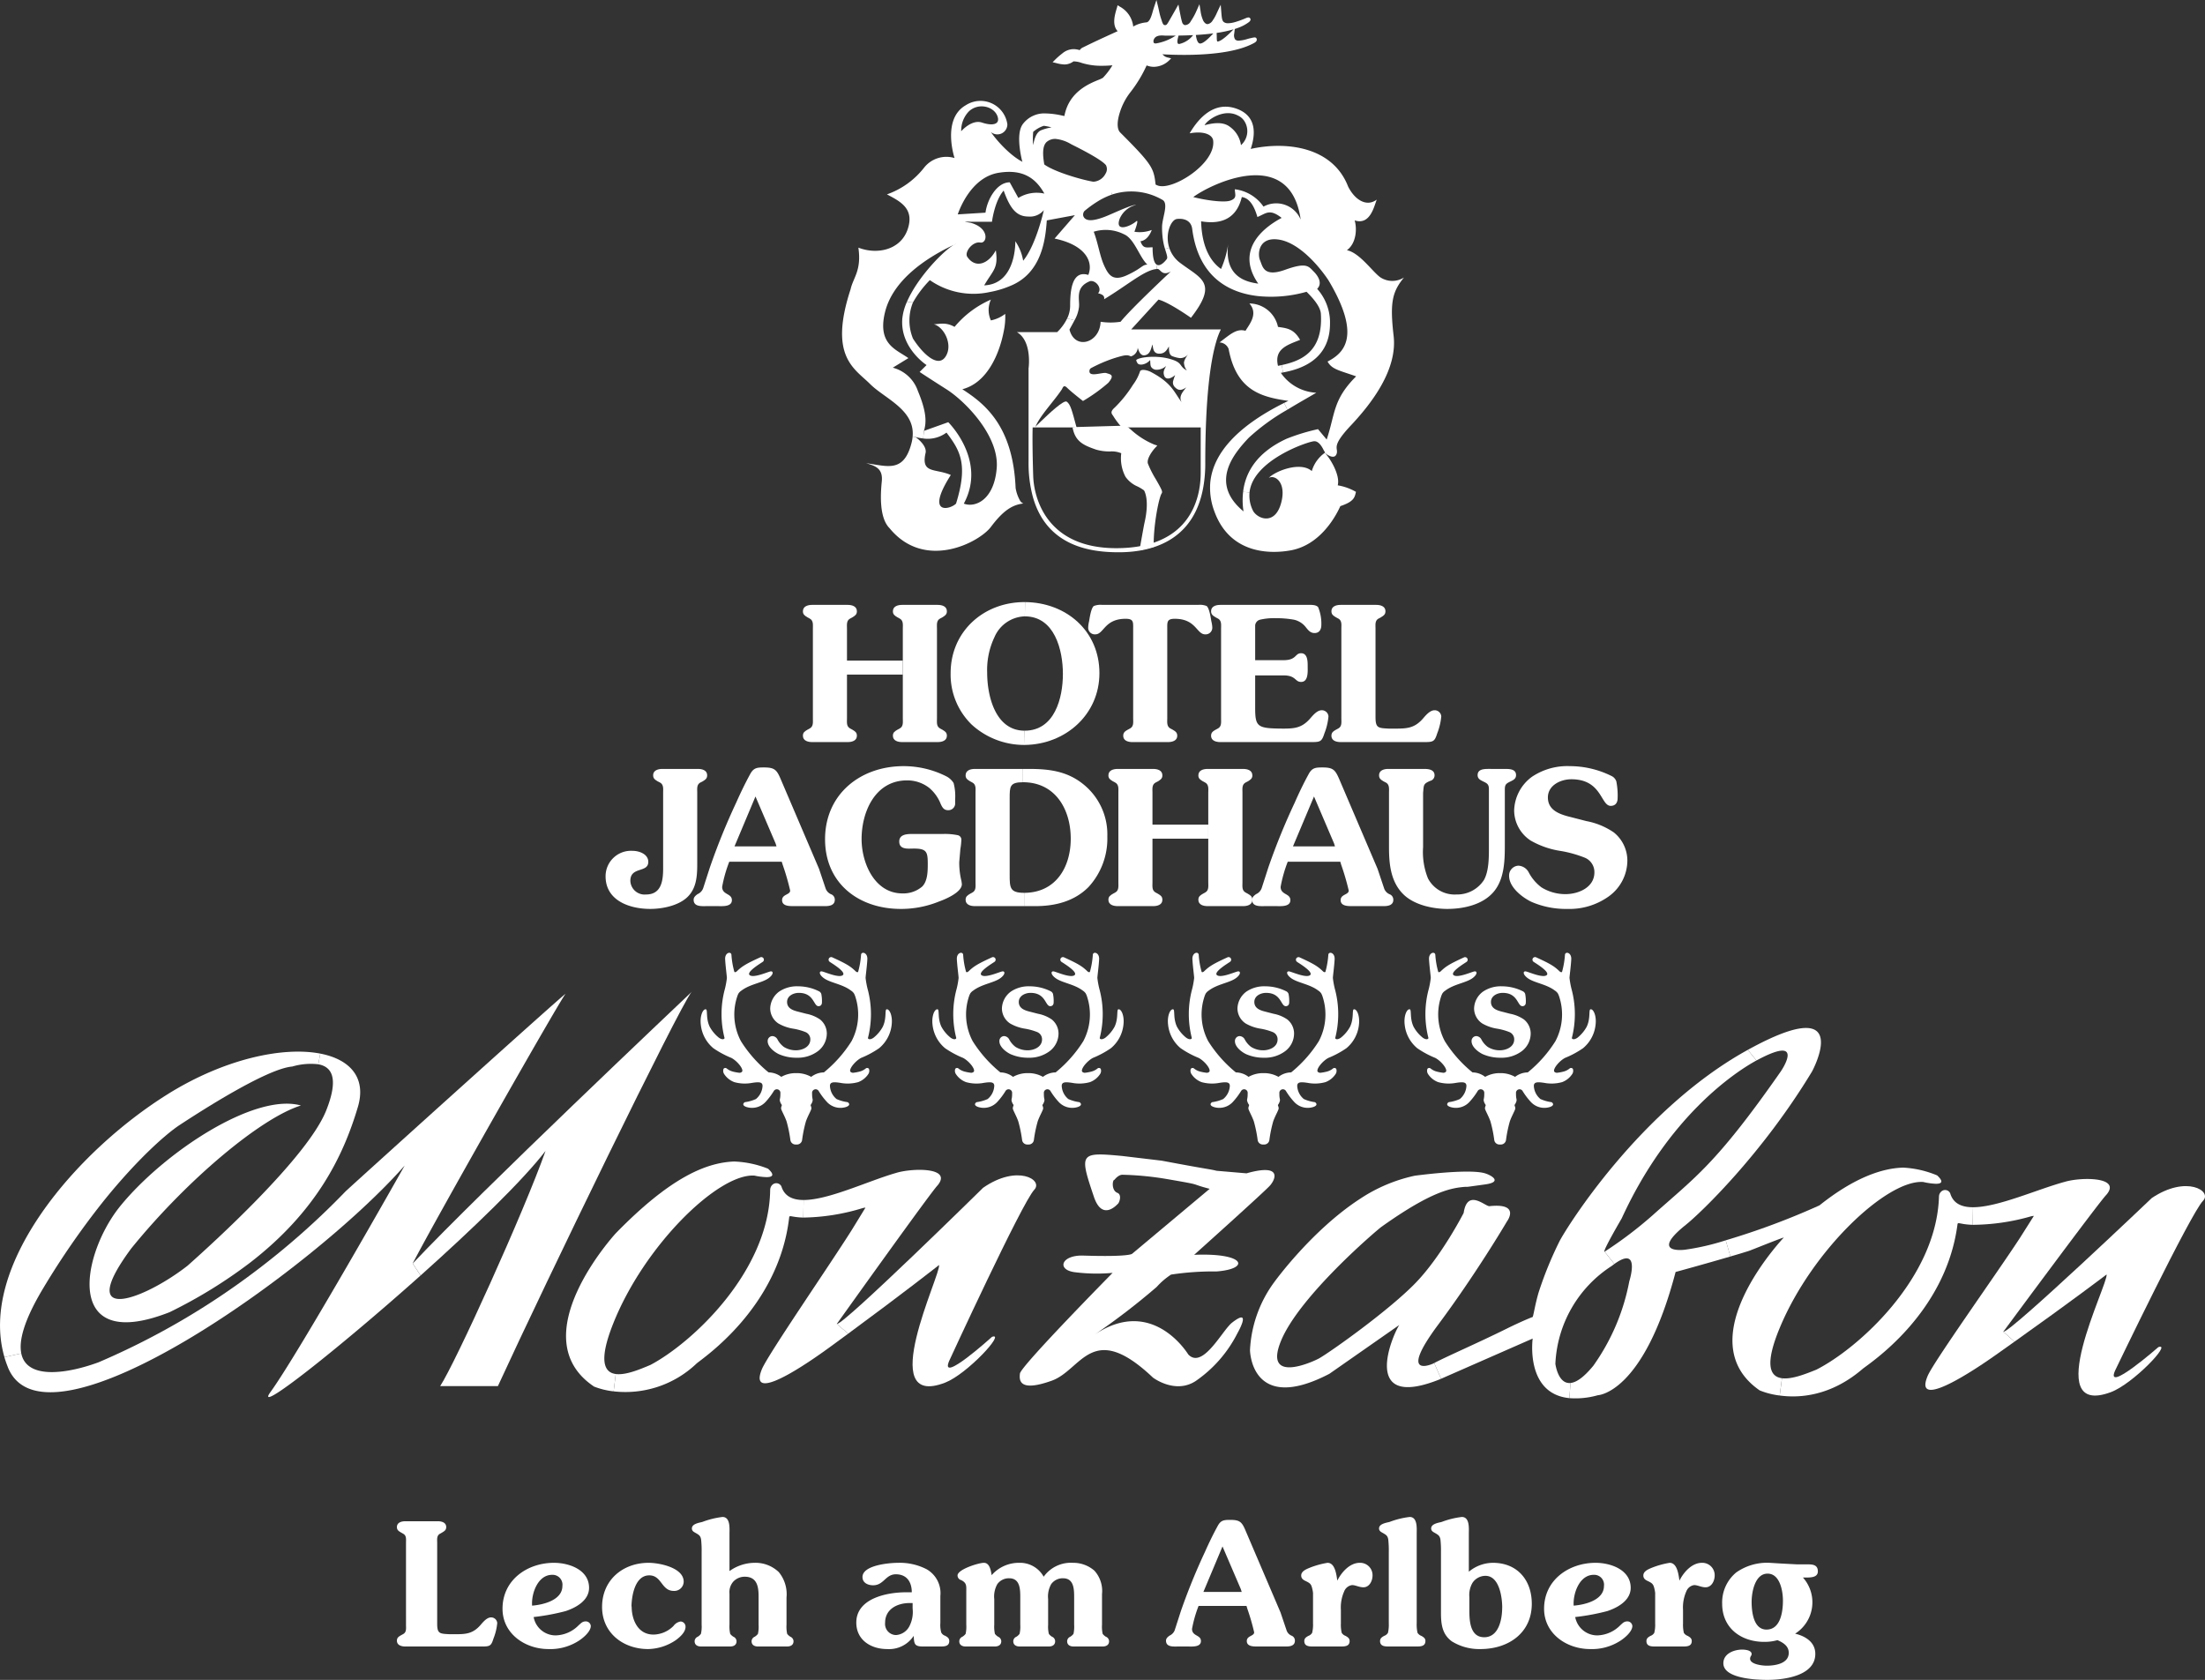
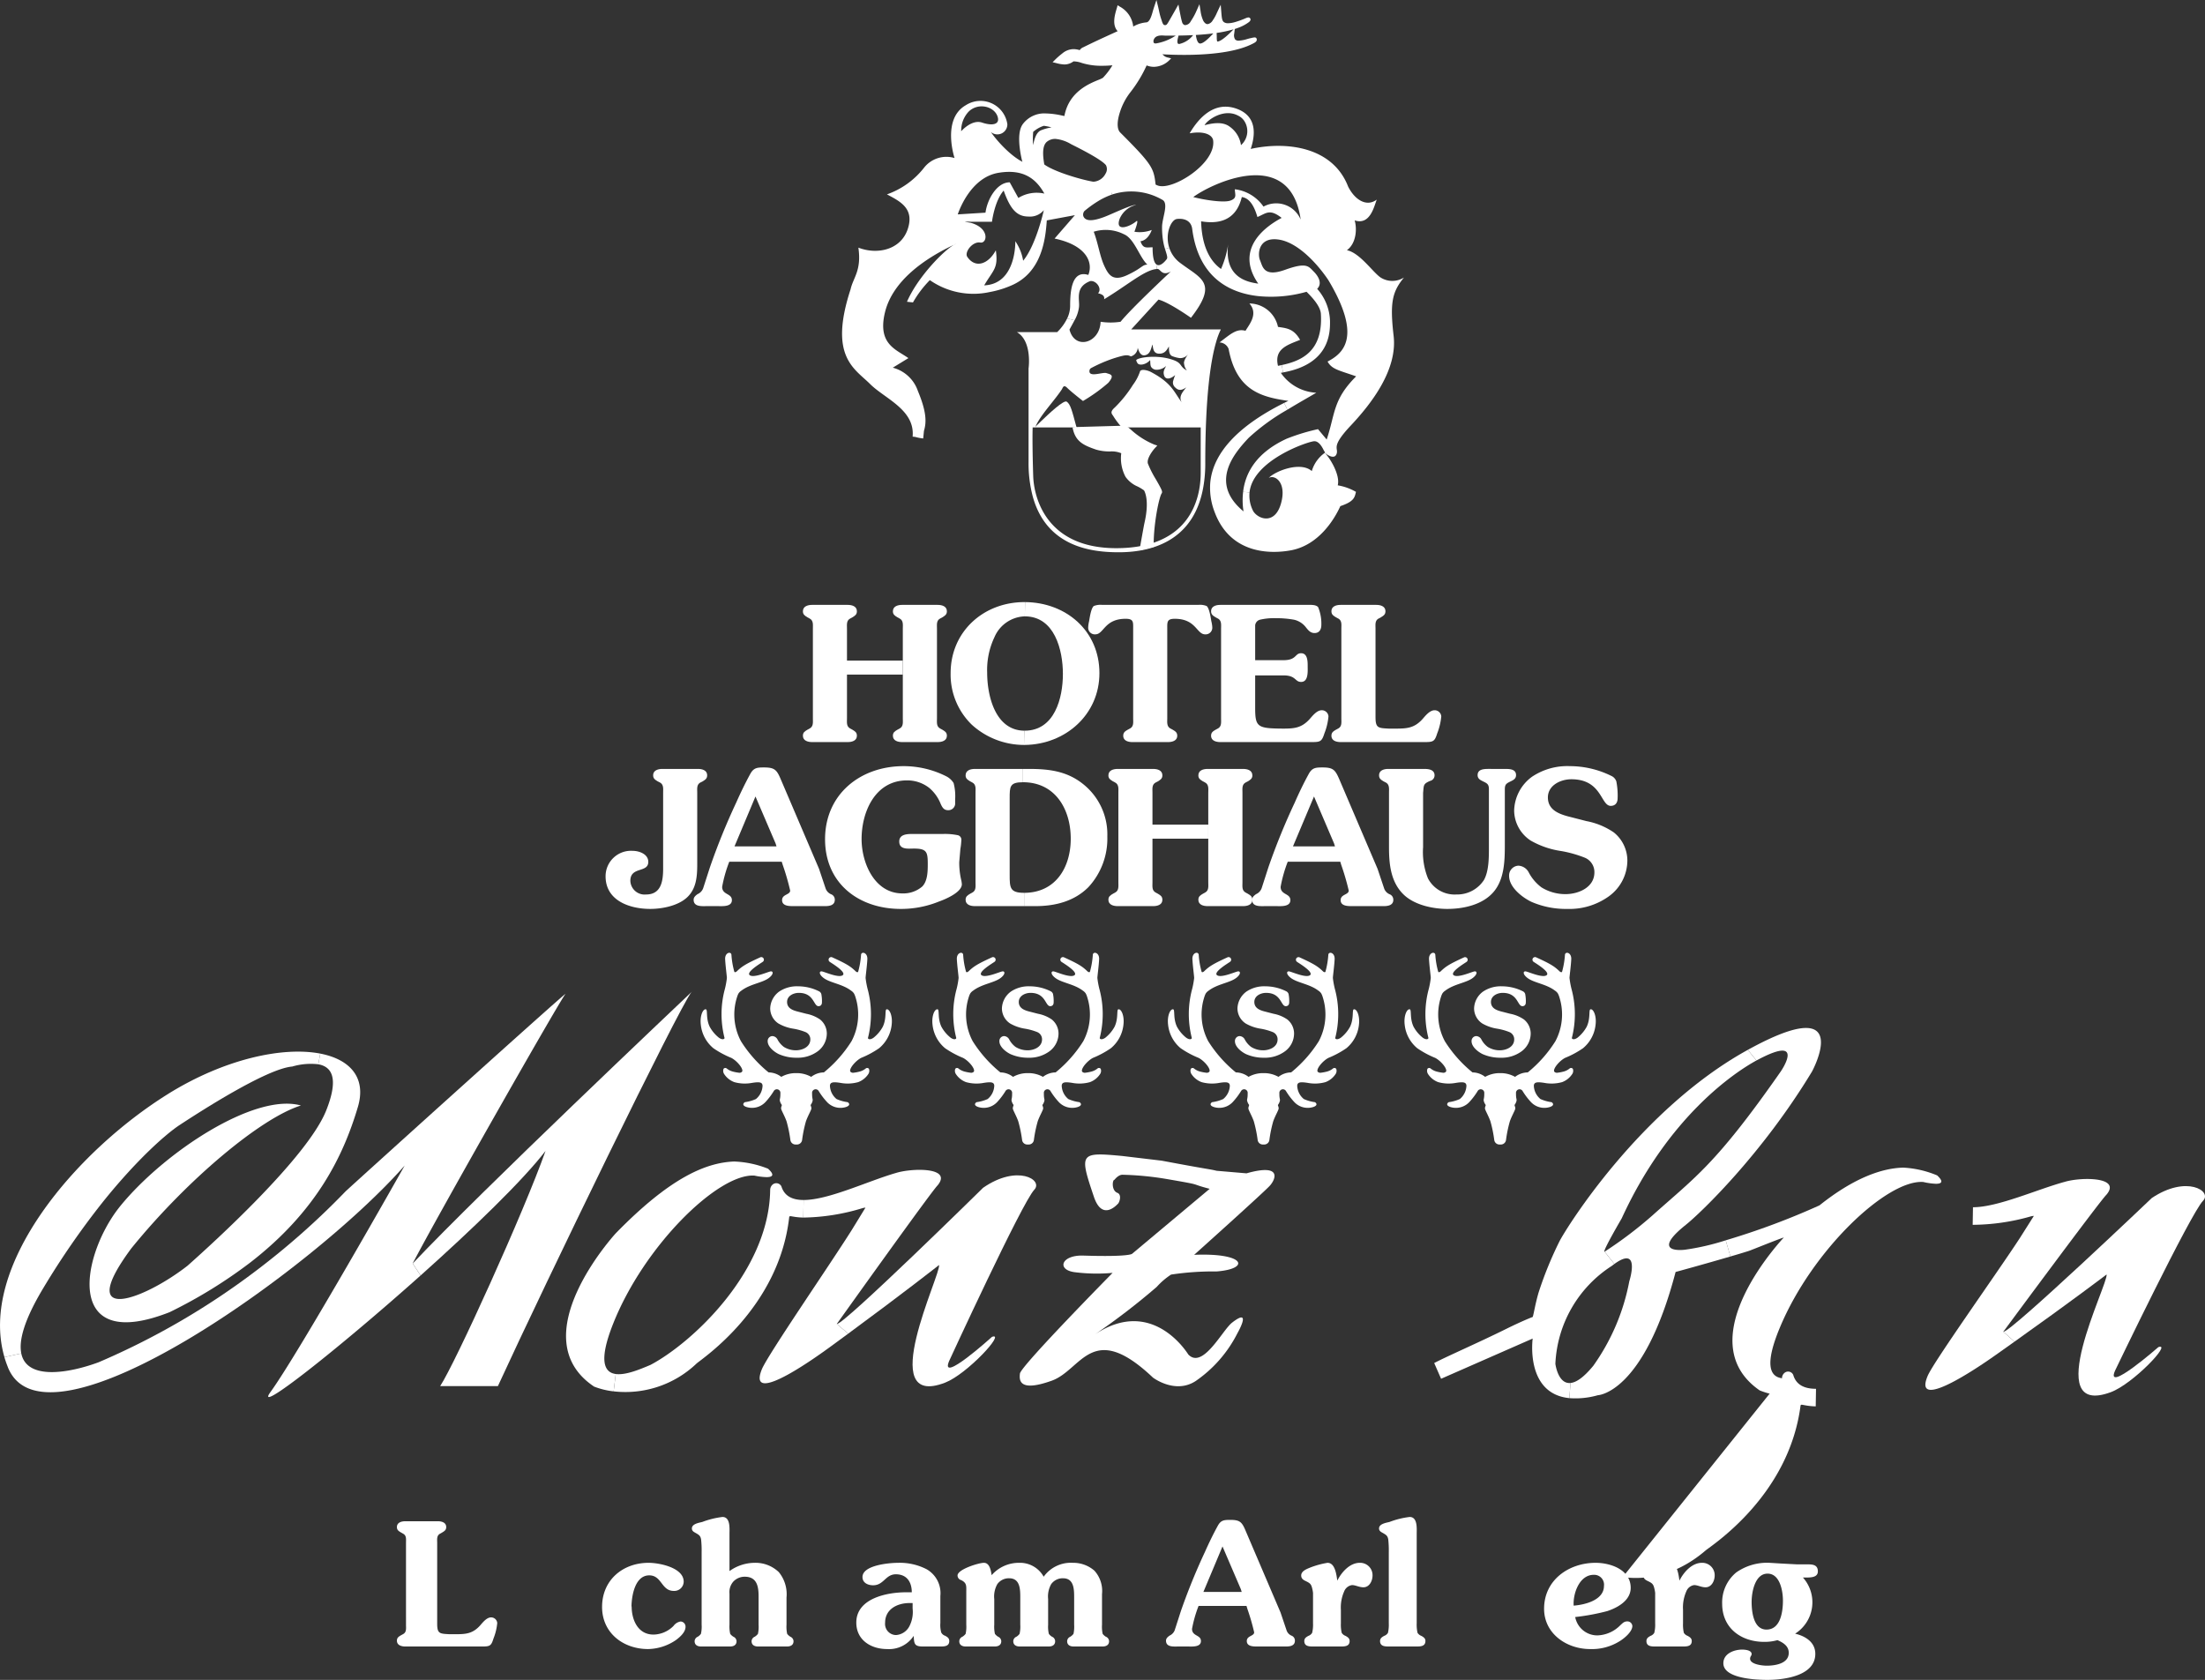
<svg xmlns="http://www.w3.org/2000/svg" width="371.217" height="282.847" viewBox="0 0 371.217 282.847">
  <rect x="0" y="0" width="371.217" height="282.847" fill="#333333" stroke="none" />
  <g id="Gruppe_4" data-name="Gruppe 4" transform="translate(-388.308 647.998)">
    <path id="Pfad_1" data-name="Pfad 1" d="M125.025,175.89l-.07.071a.249.249,0,0,1,.05-.061c.01-.01.01-.01.02-.01" transform="translate(379.804 -656.961)" fill="#fff" />
    <path id="Pfad_2" data-name="Pfad 2" d="M77.985,221.7c11.58-12.261,44.55-43.431,46.93-45.7-2.2,2.819-24.46,48.649-32.59,66.349h-9.72c2.55-3.88,14.09-29.269,17.74-39.6-3.88,5.049-12.35,13.21-21.03,20.969" transform="translate(379.804 -656.961)" fill="#fff" />
    <path id="Pfad_3" data-name="Pfad 3" d="M62.415,186.36c5.03.971,7.8,4.06,6.34,8.98-2.46,8.3-7,17.611-18.16,26.23a80.971,80.971,0,0,1-13.54,8.33c-17.59,6.91-14.99-8.97-8.8-17.23.18-.23.36-.469.54-.69,7.4-9.04,22.59-19.069,30.37-16.88-6.68,2.07-19.08,12.391-28.55,24.05-9.72,13.12,2.19,8.62,9.47,2.92,4.38-3.89,20.17-18.22,23.33-26.119,2.1-5.271,1.08-7.351-1.32-7.79" transform="translate(379.804 -656.961)" fill="#fff" />
    <path id="Pfad_4" data-name="Pfad 4" d="M36.805,193.15c9.53-5.92,19.34-8,25.61-6.79l-.32,1.8a11.012,11.012,0,0,0-4.39.38c-4.37.359-15.79,7.769-18.95,9.839-2.07,1.35-6.97,5.531-12.95,12.98A134.3,134.3,0,0,0,15.8,225.831c-3.22,5.359-4.16,8.839-3.71,11.009l-2.84.63c-4.47-15.42,12.11-34.71,27.56-44.32" transform="translate(379.804 -656.961)" fill="#fff" />
    <path id="Pfad_5" data-name="Pfad 5" d="M9.845,239.19c-.23-.569-.43-1.14-.6-1.72l2.84-.63c.95,4.611,8.17,3.281,13,1.5A125.362,125.362,0,0,0,51.6,222.93a128.484,128.484,0,0,0,15.09-13.38c1.82-1.7,35.71-32.309,37.05-33.28-.61.481-21.74,37.66-25.76,45.431l1.33,2.019c-13.86,12.38-28.24,23.71-25.26,19.611,4.78-6.59,22.05-37.17,22.59-38.13-15.46,17.6-60.48,49.659-66.8,33.989" transform="translate(379.804 -656.961)" fill="#fff" />
    <path id="Pfad_6" data-name="Pfad 6" d="M175.515,234.05c2.37-.849-4.18,6.27-7.89,7.71-11.91,4.62-.67-18.28-1.03-19.8,0,0-5.86,4.62-15.3,11.559l-1.9-1.63c1.31,0,24.61-22.929,24.61-22.929,5.76-4.01,10.2-1.34,8.62.33-2.06,2.17-14.33,28.83-14.33,28.83-1.7,4.009,7.22-4.071,7.22-4.071" transform="translate(379.804 -656.961)" fill="#fff" />
    <path id="Pfad_7" data-name="Pfad 7" d="M153.685,212.39a35.632,35.632,0,0,1-9.94,1.58l.05-2.96c4.2,0,10.83-3.19,15.51-4.54,2.67-.849,9.6-1.03,7.05,2.071-1.1,1.089-16.98,23.349-16.98,23.349h.02l1.9,1.63c-.98.721-1.99,1.46-3.04,2.231-.96.689-14.22,10.509-11.49,3.759.97-2.389,11.42-17.549,15.13-23.44l2.31-3.77a2.131,2.131,0,0,0-.52.09" transform="translate(379.804 -656.961)" fill="#fff" />
    <path id="Pfad_8" data-name="Pfad 8" d="M132.085,204.53a17.07,17.07,0,0,1,5.72,1.211c1.26,1.139.65,1.42-.26,1.42a11.39,11.39,0,0,1-2.05-.261c-6.08-.37-18.52,11.761-23.75,24.9-2.49,6.25-1.55,8.241.42,8.51l-.35,2.92a12.783,12.783,0,0,1-3.29-.8c-12.45-8.32,3.64-25.809,3.64-25.809,9.12-9.351,15.14-11.9,19.92-12.091" transform="translate(379.804 -656.961)" fill="#fff" />
    <path id="Pfad_9" data-name="Pfad 9" d="M125.775,238.541a17.363,17.363,0,0,1-13.96,4.689l.35-2.92c1.69.231,4.13-.809,5.84-1.53,6.93-3.65,19.97-15.68,20.16-29.449a1.208,1.208,0,0,1,.33-.84.955.955,0,0,1,1.56.229c.52,1.67,1.89,2.29,3.74,2.29l-.05,2.96c-1.97-.05-2.33-.469-2.38-.04-1.74,15.26-14.62,23.75-15.59,24.611" transform="translate(379.804 -656.961)" fill="#fff" />
    <path id="Pfad_10" data-name="Pfad 10" d="M195.815,223.28a29.486,29.486,0,0,1-6.43-.119c-3.04-.431-2.19-2.92,1.52-2.79,7.829.25,8.2-.311,8.2-.311l13.05-10.93c-3.7-.969-.66-.52-7.16-1.639a51.617,51.617,0,0,0-7.48-.731c-.73-.04-1.39.85-1.39.85-.37,0-.52,1.8.48,2.19.8.3.37,1.58.129,1.821s-2.679,2.979-4.069-1.151c-2.5-7.389-2.37-7.54,4.79-6.87l6.63.79c8.07,1.521,8.02,1.4,9.23,1.7l5.04.43c6.02-1.7,4.92.971,3.95,2.061s-12.76,11.66-12.76,11.66c8.689-.361,9.47,2.369,3.77,2.8a47.633,47.633,0,0,0-7.66.529,12.252,12.252,0,0,0-2.421,2.08,117.307,117.307,0,0,1-10.439,8.02c9.8-6.57,15.71,3.3,15.77,3.36,2.44,2.53,5.72-4.09,7.36-5.369,3.48-2.71.91,1.769.91,1.769a21.584,21.584,0,0,1-7.05,8.071c-3.46,2.25-7.18-.59-7.18-.59-10.32-9.781-11.95-1.29-17.05.529-5.54,1.98-5.47-.12-5.34-1.21.14-1.26,15.6-16.95,15.6-16.95" transform="translate(379.804 -656.961)" fill="#fff" />
    <path id="Pfad_11" data-name="Pfad 11" d="M371.875,235.78c2.39-.81-4.28,6.211-8.02,7.591-11.98,4.42-.371-18.29-.7-19.821,0,0-5.95,4.531-15.5,11.31l-1.87-1.659c1.34,0,24.98-22.521,24.98-22.521,5.84-3.92,10.23-1.17,8.62.47-2.09,2.13-14.8,28.58-14.8,28.58-1.77,3.99,7.29-3.95,7.29-3.95" transform="translate(379.804 -656.961)" fill="#fff" />
    <path id="Pfad_12" data-name="Pfad 12" d="M350.4,213.77a36.436,36.436,0,0,1-9.79,1.42l.05-2.96c4.21,0,10.81-3.019,15.46-4.279,2.68-.811,9.609-.881,7,2.179-1.11,1.071-17.36,23.071-17.36,23.071h.02l1.87,1.659c-.98.71-2.01,1.431-3.07,2.181-.96.679-14.38,10.269-11.54,3.569,1.01-2.38,11.71-17.359,15.51-23.19l2.36-3.73a2.339,2.339,0,0,0-.51.08" transform="translate(379.804 -656.961)" fill="#fff" />
    <path id="Pfad_13" data-name="Pfad 13" d="M332.3,207.98c-6.071-.46-18.71,11.45-24.15,24.511-2.62,6.279-1.671,8.269.35,8.529l-.38,2.91a13.145,13.145,0,0,1-3.37-.86c-12.311-8.529,4.07-25.75,4.07-25.75-1.05.32-5.6,2.181-5.91,2.27-.95.3-2.01.621-3.09.93l-.79-2.72a124.412,124.412,0,0,0,16.04-6l-.26.12c5.87-4.69,10.6-6.28,14.12-6.36a17.039,17.039,0,0,1,5.7,1.311c1.21,1.13.66,1.409-.21,1.409a11.115,11.115,0,0,1-2.12-.3" transform="translate(379.804 -656.961)" fill="#fff" />
-     <path id="Pfad_14" data-name="Pfad 14" d="M308.505,241.02c1.68.221,4.09-.76,5.78-1.439,7-3.54,20.23-15.361,20.65-29.13a1.171,1.171,0,0,1,.49-.95.944.944,0,0,1,1.4.379c.5,1.72,1.92,2.35,3.84,2.35l-.05,2.96c-2.12-.06-2.5-.529-2.56-.09-1.99,15.24-15.01,23.521-15.99,24.361-5.36,4.6-10.65,4.919-13.94,4.469" transform="translate(379.804 -656.961)" fill="#fff" />
+     <path id="Pfad_14" data-name="Pfad 14" d="M308.505,241.02a1.171,1.171,0,0,1,.49-.95.944.944,0,0,1,1.4.379c.5,1.72,1.92,2.35,3.84,2.35l-.05,2.96c-2.12-.06-2.5-.529-2.56-.09-1.99,15.24-15.01,23.521-15.99,24.361-5.36,4.6-10.65,4.919-13.94,4.469" transform="translate(379.804 -656.961)" fill="#fff" />
    <path id="Pfad_15" data-name="Pfad 15" d="M302.755,185.73c18.25-10.05,10.81,3.641,10.81,3.641-8.43,13.96-18.82,23.889-21.26,25.83-4.92,3.929-2.321,4.4-.19,4.189a40.955,40.955,0,0,0,6.92-1.59l.79,2.72c-4.381,1.29-9.23,2.61-9.23,2.61-5.38,20.51-13.09,20.75-13.09,20.75a13.649,13.649,0,0,1-4.79.491l.19-2.551c.92-.09,2.16-.859,3.829-2.89A36.036,36.036,0,0,0,282.8,224.7s1.99-6.16-2.51-2.921l-1.65-2.079a.192.192,0,0,0,.08-.04,68.108,68.108,0,0,0,8.03-6.1c7.17-6.43,10.61-8.51,21.57-24.22,0,0,4.29-6.259-3.81-1.98-.09.051-.19.1-.3.16" transform="translate(379.804 -656.961)" fill="#fff" />
    <path id="Pfad_16" data-name="Pfad 16" d="M279.865,222.1a20.7,20.7,0,0,0-9.51,16.49s.42,3.44,2.55,3.23l-.19,2.551c-7.481-.731-6.18-10.031-6.18-10.031l-15.42,6.77-1.16-2.649c2.11-1.111,7.3-3.361,12.05-5.71,3.03-1.5,4.54-2.05,4.54-2.05.21-.671.39-2.04.97-4.061a61.865,61.865,0,0,1,3.54-8.689c1.07-2.111,13.49-22.191,31.7-32.221l1.45,1.79c-3.36,1.83-14.7,9.16-22.68,26.58,0,0-3.28,5.6-2.89,5.6l1.65,2.079c-.13.1-.27.211-.42.32" transform="translate(379.804 -656.961)" fill="#fff" />
-     <path id="Pfad_17" data-name="Pfad 17" d="M246.705,206.92s8.52-1.16,11.55-.469c1.14.26,3.43,1.51.26,1.939-2.571.361-3.21.441-3.26.441.07-.021.34-.061.34-.061-2.611.141-5.9.63-14.51,6.75-.78.561-13.9,11.721-16.95,19.28-2.98,7.361,5.66,3.34,6.51,2.84,2.21-1.3,11.79-8.13,16.18-12.67s8.09-11.78,8.09-11.78c.62-4.18,3.64-1.069,4.34-1.14,5.35-.58,2.93,2.6,2.93,2.6-.38.66-5.37,9.04-11.52,17.3-7.03,9.429-.9,6.609-.9,6.609.06-.03.13-.069.19-.1l1.16,2.649-.18.08c-13.491,5.42-8.03-7.35-6.86-9.13l-11.77,8.22c-13.24,6.89-13.361-3.989-13.361-3.989a20.977,20.977,0,0,1,4.011-11.351s6.3-8.8,14.57-14.16a26.877,26.877,0,0,1,9.18-3.86" transform="translate(379.804 -656.961)" fill="#fff" />
    <path id="Pfad_18" data-name="Pfad 18" d="M167.915,111.89c0,.56-.35.75-.76,1.01l-.35.19c-.69.34-.56,1.07-.56,1.73v15.09c0,.66-.13,1.38.56,1.73l.35.19c.41.25.76.44.76,1.01,0,.85-.85,1.07-1.55,1.07h-5.99c-.7,0-1.55-.22-1.55-1.07,0-.57.35-.76.76-1.01l.35-.19c.69-.35.56-1.07.56-1.73V114.82c0-.66.13-1.39-.56-1.73l-.35-.19c-.41-.26-.76-.45-.76-1.01,0-.86.85-1.08,1.55-1.08h5.99c.7,0,1.55.22,1.55,1.08" transform="translate(379.804 -656.961)" fill="#fff" />
    <path id="Pfad_19" data-name="Pfad 19" d="M160.495,120.19v2.36h-9.4v7.36c0,.66-.13,1.38.57,1.73l.35.19c.41.25.75.44.75,1.01,0,.85-.85,1.07-1.54,1.07h-6c-.69,0-1.55-.22-1.55-1.07,0-.57.35-.76.76-1.01l.35-.19c.69-.35.57-1.07.57-1.73V114.82c0-.66.12-1.39-.57-1.73l-.35-.19c-.41-.26-.76-.45-.76-1.01,0-.86.86-1.08,1.55-1.08h6c.69,0,1.54.22,1.54,1.08,0,.56-.34.75-.75,1.01l-.35.19c-.7.34-.57,1.07-.57,1.73v5.37" transform="translate(379.804 -656.961)" fill="#fff" />
    <path id="Pfad_20" data-name="Pfad 20" d="M181.075,110.34c6.89.05,12.52,4.83,12.52,11.96,0,7.01-5.75,12.01-12.55,12.09l-.04-2.4c5.05,0,6.44-5.489,6.44-9.56,0-4.01-1.39-9.69-6.41-9.69" transform="translate(379.804 -656.961)" fill="#fff" />
    <path id="Pfad_21" data-name="Pfad 21" d="M181.075,110.34l-.04,2.4a5.753,5.753,0,0,0-5.11,3.5,12.846,12.846,0,0,0-1.23,5.96c0,3.92,1.36,9.79,6.31,9.79l.04,2.4h-.16a13.081,13.081,0,0,1-8.78-3.409,11.767,11.767,0,0,1-3.56-8.681c0-7.01,5.55-11.96,12.43-11.96h.1" transform="translate(379.804 -656.961)" fill="#fff" />
    <path id="Pfad_22" data-name="Pfad 22" d="M212.435,113.56a5.33,5.33,0,0,1,.16,1.01,1.118,1.118,0,0,1-1.2,1.2c-1.451,0-1.52-2.62-5.11-2.62-1.36,0-1.27.57-1.27,1.7v15.06c0,.66-.12,1.38.57,1.73l.35.19c.41.25.759.44.759,1.01,0,.85-.859,1.07-1.549,1.07h-6c-.69,0-1.54-.22-1.54-1.07,0-.57.339-.76.75-1.01l.35-.19c.7-.35.57-1.07.57-1.73V114.85c0-1.13.1-1.7-1.26-1.7-3.6,0-3.66,2.62-5.11,2.62a1.113,1.113,0,0,1-1.2-1.2,5.338,5.338,0,0,1,.15-1.01c.1-.57.32-2.18.79-2.559a3,3,0,0,1,1.42-.191h16.16a2.985,2.985,0,0,1,1.42.191c.47.379.69,1.989.79,2.559" transform="translate(379.804 -656.961)" fill="#fff" />
    <path id="Pfad_23" data-name="Pfad 23" d="M232.155,129.59a10.214,10.214,0,0,1-.69,2.871c-.42,1.329-.67,1.449-2.09,1.449H213.944c-.689,0-1.549-.22-1.549-1.07,0-.57.35-.76.76-1.01l.35-.19c.689-.35.57-1.07.57-1.73V114.82c0-.66.119-1.39-.57-1.73l-.35-.19c-.41-.26-.76-.45-.76-1.01,0-.86.86-1.08,1.549-1.08h14.741c.5,0,1.35-.059,1.73.38a7.279,7.279,0,0,1,.54,3c0,.73-.32,1.36-1.14,1.36-.69,0-1.04-.44-1.45-.95a3.5,3.5,0,0,0-1.99-1.29,16.742,16.742,0,0,0-3.15-.26,10.137,10.137,0,0,0-2.62.26,1.092,1.092,0,0,0-.79.941v5.869h4.76c2.25,0,1.9-1.17,2.97-1.17,1.11,0,1.11,1.39,1.11,2.18,0,.851.15,2.65-1.11,2.65-1.07,0-.82-1.1-2.97-1.1h-4.76v5.46c0,3.25.379,3.47,4.669,3.5,1.891,0,3.121-.09,4.481-1.58.51-.57,1.229-1.51,2.05-1.51a1.114,1.114,0,0,1,1.14,1.04" transform="translate(379.804 -656.961)" fill="#fff" />
    <path id="Pfad_24" data-name="Pfad 24" d="M251.145,129.59a10.249,10.249,0,0,1-.69,2.871c-.41,1.329-.66,1.449-2.08,1.449h-14.17c-.7,0-1.55-.22-1.55-1.07,0-.57.35-.76.76-1.01l.35-.19c.69-.35.56-1.07.56-1.73V114.82c0-.66.13-1.39-.56-1.73l-.35-.19c-.41-.26-.76-.45-.76-1.01,0-.86.85-1.08,1.55-1.08h5.989c.7,0,1.551.22,1.551,1.08,0,.56-.35.75-.761,1.01l-.349.19c-.691.34-.56,1.07-.56,1.73v14.86c0,1.87.44,1.87,2.24,1.96h1.16c1.9,0,3.13-.09,4.49-1.58.5-.57,1.229-1.51,2.05-1.51a1.112,1.112,0,0,1,1.13,1.04" transform="translate(379.804 -656.961)" fill="#fff" />
    <path id="Pfad_25" data-name="Pfad 25" d="M127.555,139.51c0,.56-.34.75-.75,1.01l-.35.18c-.7.35-.57,1.08-.57,1.74v11.99c0,2.08-.13,4.23-1.8,5.71-1.54,1.361-4.13,1.861-6.12,1.861-3.44,0-7.51-1.381-7.51-5.491a4.283,4.283,0,0,1,4.54-4.29c1.11,0,2.65.54,2.65,1.86,0,1.9-3.02.73-3.02,3.19a2.4,2.4,0,0,0,2.65,2.3c2.58,0,2.87-2.33,2.87-4.38V142.44c0-.66.12-1.39-.57-1.74l-.35-.18c-.41-.26-.76-.45-.76-1.01,0-.86.86-1.08,1.55-1.08h6c.69,0,1.54.22,1.54,1.08" transform="translate(379.804 -656.961)" fill="#fff" />
    <path id="Pfad_26" data-name="Pfad 26" d="M148.445,159.54a.97.97,0,0,1,.6.921c0,.909-.85,1.069-1.61,1.069H142.1c-.73,0-1.93,0-1.93-1.01s1.36-.88,1.36-1.61a41.036,41.036,0,0,0-1.26-4.35l-.16-.51h-8.83a23,23,0,0,0-1.2,4.23c0,1.39,1.64,1.07,1.64,2.24s-1.64,1.01-2.43,1.01h-1.74c-.85,0-2.27.16-2.27-1.069,0-.441.32-.7.66-.951a1.72,1.72,0,0,0,.95-1.009l1.14-3.531a111.229,111.229,0,0,1,4.44-10.92c.7-1.58,1.46-3.16,2.34-4.77.57-1.04,1.14-1.1,2.3-1.1,1.77,0,2.15.38,2.81,1.93l6.47,15.141,1.1,3.279a1.664,1.664,0,0,0,.95,1.01m-9.21-8.07-.16-.509-3.38-7.891-3.53,8.4Z" transform="translate(379.804 -656.961)" fill="#fff" />
    <path id="Pfad_27" data-name="Pfad 27" d="M170.345,157.211a4.516,4.516,0,0,1,.09.629c0,1.36-2.74,2.52-3.81,2.9a16.945,16.945,0,0,1-6.47,1.261c-7.07,0-12.75-4.29-12.75-11.731,0-7.58,5.93-12.309,13.22-12.309a15.931,15.931,0,0,1,7.1,1.669,3.138,3.138,0,0,1,1.32,1.17,8.771,8.771,0,0,1,.26,2.78v.79a1.145,1.145,0,0,1-1.17,1.01c-.73,0-.98-.45-1.26-1.05a6.785,6.785,0,0,0-1.9-2.68,5.991,5.991,0,0,0-3.78-1.29c-5.34,0-7.64,5.27-7.64,9.88,0,4.03,2.18,9.15,6.88,9.15a4.884,4.884,0,0,0,3.34-1.17c.89-.92.92-2.53.92-3.759,0-2.051-.16-2.621-2.34-2.621-.94,0-2.46.23-2.46-1.19,0-1.27,1.42-1.27,2.34-1.27h5.08a10.741,10.741,0,0,1,2.49.22.78.78,0,0,1,.54.861,11.268,11.268,0,0,1-.16,1.449l-.19,2.21a12.864,12.864,0,0,0,.35,3.091" transform="translate(379.804 -656.961)" fill="#fff" />
    <path id="Pfad_28" data-name="Pfad 28" d="M194.925,149.82a12.03,12.03,0,0,1-3.19,8.52c-2.4,2.4-5.62,3.19-8.93,3.19h-1.89v-2.24c5.27,0,7.85-4.23,7.85-9.12,0-4.98-2.62-9.5-8.04-9.5v-2.24h1.01c3.31,0,6.34.35,9.05,2.5a10.823,10.823,0,0,1,4.14,8.89" transform="translate(379.804 -656.961)" fill="#fff" />
    <path id="Pfad_29" data-name="Pfad 29" d="M180.915,159.29v2.24h-8.3c-.7,0-1.55-.22-1.55-1.069,0-.571.35-.761.76-1.011l.35-.19c.69-.35.56-1.07.56-1.74V142.44c0-.66.13-1.39-.56-1.74l-.35-.18c-.41-.26-.76-.45-.76-1.01,0-.86.85-1.08,1.55-1.08h8.11v2.24c-2.24,0-2.24.73-2.24,2.72v12.841c0,2.209.03,3.059,2.43,3.059" transform="translate(379.804 -656.961)" fill="#fff" />
    <path id="Pfad_30" data-name="Pfad 30" d="M219.345,139.51c0,.56-.35.75-.76,1.01l-.351.18c-.689.35-.559,1.08-.559,1.74v15.08c0,.67-.13,1.39.559,1.74l.351.19c.41.25.76.44.76,1.011,0,.849-.85,1.069-1.55,1.069H211.8c-.7,0-1.55-.22-1.55-1.069,0-.571.35-.761.76-1.011l.35-.19c.69-.35.56-1.07.56-1.74V142.44c0-.66.13-1.39-.56-1.74l-.35-.18c-.41-.26-.76-.45-.76-1.01,0-.86.85-1.08,1.55-1.08h5.99c.7,0,1.55.22,1.55,1.08" transform="translate(379.804 -656.961)" fill="#fff" />
    <path id="Pfad_31" data-name="Pfad 31" d="M211.925,147.81v2.36h-9.4v7.35c0,.67-.13,1.39.57,1.74l.349.19c.411.25.75.44.75,1.011,0,.849-.849,1.069-1.539,1.069h-6c-.69,0-1.55-.22-1.55-1.069,0-.571.35-.761.76-1.011l.35-.19c.69-.35.57-1.07.57-1.74V142.44c0-.66.12-1.39-.57-1.74l-.35-.18c-.41-.26-.76-.45-.76-1.01,0-.86.86-1.08,1.55-1.08h6c.69,0,1.539.22,1.539,1.08,0,.56-.339.75-.75,1.01l-.349.18c-.7.35-.57,1.08-.57,1.74v5.37" transform="translate(379.804 -656.961)" fill="#fff" />
    <path id="Pfad_32" data-name="Pfad 32" d="M243.075,160.461c0,.909-.86,1.069-1.61,1.069h-5.34c-.72,0-1.92,0-1.92-1.01s1.36-.88,1.36-1.61a41.2,41.2,0,0,0-1.27-4.35l-.15-.51H225.3a22.921,22.921,0,0,0-1.2,4.23c0,1.39,1.64,1.07,1.64,2.24s-1.64,1.01-2.43,1.01h-1.73c-.86,0-2.28.16-2.28-1.069,0-.441.32-.7.67-.951a1.736,1.736,0,0,0,.94-1.009l1.14-3.531a111.317,111.317,0,0,1,4.45-10.92c.689-1.58,1.45-3.16,2.33-4.77.57-1.04,1.14-1.1,2.31-1.1,1.77,0,2.14.38,2.81,1.93l6.47,15.141,1.1,3.279a1.638,1.638,0,0,0,.95,1.01.97.97,0,0,1,.6.921m-9.82-8.991-.16-.509-3.37-7.891-3.54,8.4Z" transform="translate(379.804 -656.961)" fill="#fff" />
    <path id="Pfad_33" data-name="Pfad 33" d="M261.875,138.43c.79,0,1.859.031,1.859,1.04,0,.57-.379.79-.819,1.011-.76.379-1.07.48-1.07,1.389v9.31c0,2.65-.06,5.781-1.861,7.92-1.859,2.21-5.109,2.9-7.829,2.9-2.27,0-5.43-.591-7.32-2.391-2.21-2.12-2.49-5.149-2.49-8.02v-9.15c0-.66.12-1.39-.57-1.74l-.35-.18c-.41-.26-.75-.45-.75-1.01,0-.86.85-1.08,1.54-1.08h6.09c.73,0,1.71.13,1.71,1.08a.956.956,0,0,1-.76.94c-1.17.511-1.04.7-1.17,2.02v9.12a11.9,11.9,0,0,0,.82,5.27,5.06,5.06,0,0,0,4.8,2.71,5.369,5.369,0,0,0,4.64-2.46c.82-1.51.82-3.75.82-5.45v-9.79c0-.909-.32-1.01-1.08-1.389-.44-.221-.82-.441-.82-1.011,0-1.009,1.08-1.04,1.87-1.04" transform="translate(379.804 -656.961)" fill="#fff" />
    <path id="Pfad_34" data-name="Pfad 34" d="M282.475,153.83a7.474,7.474,0,0,1-3.09,6.03,11.36,11.36,0,0,1-7.03,2.141,14.594,14.594,0,0,1-6.03-1.191c-1.58-.76-3.76-2.47-3.76-4.36a1.651,1.651,0,0,1,1.55-1.73,2.08,2.08,0,0,1,1.77,1.16,7.444,7.444,0,0,0,2.14,2.5,7.65,7.65,0,0,0,4.04,1.13c2.18,0,4.86-1.13,4.86-3.66a2.618,2.618,0,0,0-1.58-2.46,19.97,19.97,0,0,0-4.04-1.139,14.534,14.534,0,0,1-5.111-1.761,6.108,6.108,0,0,1-2.779-5.05,7.268,7.268,0,0,1,3.029-5.709,10.67,10.67,0,0,1,6.351-1.77,15.758,15.758,0,0,1,6.97,1.639,1.572,1.572,0,0,1,.85.92,12.2,12.2,0,0,1,.22,2.84c0,.75-.37,1.29-1.16,1.29-1.71,0-1.46-4.48-6.63-4.48-1.8,0-3.95,1.01-3.95,3.061,0,2.27,2.18,2.9,3.98,3.339l2.49.641a12.083,12.083,0,0,1,4.64,1.919,6.1,6.1,0,0,1,2.27,4.7" transform="translate(379.804 -656.961)" fill="#fff" />
    <path id="Pfad_35" data-name="Pfad 35" d="M92.215,282.241a9.3,9.3,0,0,1-.64,2.63c-.37,1.21-.6,1.319-1.9,1.319H76.745c-.64,0-1.42-.2-1.42-.979,0-.521.32-.691.7-.92l.31-.17c.64-.321.52-.981.52-1.591V268.76c0-.6.12-1.269-.52-1.58l-.31-.179c-.38-.231-.7-.4-.7-.92,0-.781.78-.981,1.42-.981h5.47c.63,0,1.41.2,1.41.981,0,.519-.32.689-.69.92l-.31.179c-.64.311-.52.981-.52,1.58v13.571c0,1.7.4,1.7,2.04,1.79h1.07c1.72,0,2.85-.091,4.09-1.441.46-.519,1.12-1.389,1.87-1.389a1.023,1.023,0,0,1,1.04.95" transform="translate(379.804 -656.961)" fill="#fff" />
-     <path id="Pfad_36" data-name="Pfad 36" d="M107.965,282.73c0,1.04-1.55,2.25-2.33,2.681a8.807,8.807,0,0,1-4.79,1.21c-3.91,0-7.74-2.561-7.74-6.79,0-4.851,4.17-7.731,8.66-7.731,2.57,0,5.91,1.18,5.91,4.21,0,2.13-2.19,3.34-3.95,3.92a37.36,37.36,0,0,1-5.38,1,3.76,3.76,0,0,0,3.71,3.09,5.619,5.619,0,0,0,3.89-1.73c.41-.349.61-.629,1.18-.629a.839.839,0,0,1,.84.769m-4.78-6.739a1.662,1.662,0,0,0-1.73-1.87c-2.42,0-3.52,3.17-3.37,5.189C99.985,279.161,103.185,278.38,103.185,275.991Z" transform="translate(379.804 -656.961)" fill="#fff" />
    <path id="Pfad_37" data-name="Pfad 37" d="M123.915,282.88c0,.92-.98,1.75-1.61,2.22a8.582,8.582,0,0,1-4.69,1.521c-4.15,0-7.75-2.681-7.75-7.091,0-4.52,3.48-7.43,7.83-7.43,1.82,0,5.91.811,5.91,3.17a1.582,1.582,0,0,1-1.67,1.561c-2.11,0-1.99-2.62-4.13-2.62-2.39,0-2.96,3.4-2.99,5.24h.03c0,2.279,1.07,4.729,3.66,4.729h.12a4.857,4.857,0,0,0,3.28-1.469,1.816,1.816,0,0,1,1.18-.731.869.869,0,0,1,.83.9" transform="translate(379.804 -656.961)" fill="#fff" />
    <path id="Pfad_38" data-name="Pfad 38" d="M141.575,284.55a.843.843,0,0,1,.52.75c0,.661-.52.89-1.1.89h-4.87c-.57,0-1.09-.229-1.09-.89a.843.843,0,0,1,.52-.75,2.012,2.012,0,0,0,.55-.49,5.64,5.64,0,0,0,.11-1.53v-4.779c0-1.641-.26-3.311-2.33-3.311a2.617,2.617,0,0,0-1.93.83,2.67,2.67,0,0,0-.64,2.021v5.239a5.648,5.648,0,0,0,.12,1.53,1.876,1.876,0,0,0,.55.49.859.859,0,0,1,.52.75c0,.661-.52.89-1.1.89h-4.87c-.57,0-1.09-.229-1.09-.89a.843.843,0,0,1,.52-.75,1.834,1.834,0,0,0,.54-.49,5.275,5.275,0,0,0,.12-1.53V270.32a17.246,17.246,0,0,0-.09-2.159c-.11-.611-.34-.75-.83-1.04-.35-.2-.72-.351-.72-.811,0-.78,1.21-.95,1.75-1.09a14.331,14.331,0,0,1,3.4-.84c1.36,0,1.18,1.96,1.18,2.831v6.28a7.318,7.318,0,0,1,4.21-1.391,5.668,5.668,0,0,1,4.09,1.561,5.86,5.86,0,0,1,1.3,4.29v4.579a5.64,5.64,0,0,0,.11,1.53,2.013,2.013,0,0,0,.55.49" transform="translate(379.804 -656.961)" fill="#fff" />
    <path id="Pfad_39" data-name="Pfad 39" d="M168.315,285.27c0,.92-.86.92-1.56.92h-2.88c-1.47,0-1.47-.489-1.55-1.79a4.956,4.956,0,0,1-4.47,2.221c-2.71,0-5.19-1.5-5.19-4.46,0-4.091,5.19-5.1,8.36-5.1h.98c0-1.729-.84-3.03-2.68-3.03-1.76,0-2.02,1.85-3.83,1.85-.83,0-1.79-.379-1.79-1.389,0-2.011,4.56-2.391,5.97-2.391a9.884,9.884,0,0,1,4.81,1.07,4.634,4.634,0,0,1,2.33,4.52v4.551a4.707,4.707,0,0,0,.15,1.59,1.112,1.112,0,0,0,.63.54c.4.21.72.409.72.9m-6.77-2.39a5.221,5.221,0,0,0,.6-3.089v-.92h-.52c-2.04,0-4.11,1.009-4.11,3.319a1.87,1.87,0,0,0,1.81,2.07A2.725,2.725,0,0,0,161.545,282.88Z" transform="translate(379.804 -656.961)" fill="#fff" />
    <path id="Pfad_40" data-name="Pfad 40" d="M194.7,284.55a.844.844,0,0,1,.52.75c0,.661-.52.89-1.09.89h-4.87c-.58,0-1.1-.229-1.1-.89a.843.843,0,0,1,.52-.75,2.013,2.013,0,0,0,.55-.49,5.64,5.64,0,0,0,.11-1.53v-4.46c0-1.39.03-3.369-1.87-3.369a2.389,2.389,0,0,0-1.99.979,4.227,4.227,0,0,0-.52,2.531v4.319a5.275,5.275,0,0,0,.12,1.53,1.758,1.758,0,0,0,.55.49.833.833,0,0,1,.51.75c0,.661-.51.89-1.09.89h-4.87c-.57,0-1.09-.229-1.09-.89a.843.843,0,0,1,.52-.75,1.834,1.834,0,0,0,.54-.49,5.275,5.275,0,0,0,.12-1.53v-4.46c0-1.39.03-3.369-1.87-3.369a2.389,2.389,0,0,0-1.99.979,4.227,4.227,0,0,0-.52,2.531v4.319a5.64,5.64,0,0,0,.11,1.53,2.013,2.013,0,0,0,.55.49.843.843,0,0,1,.52.75c0,.661-.52.89-1.1.89H171.1c-.58,0-1.1-.229-1.1-.89a.843.843,0,0,1,.52-.75,2.012,2.012,0,0,0,.55-.49,5.64,5.64,0,0,0,.11-1.53v-5.5c0-1.01.12-1.529-.86-2.02a.806.806,0,0,1-.61-.78c0-1.029,3.55-2.13,4.44-2.13.98,0,1.18,1.33,1.3,2.08a6.066,6.066,0,0,1,4.63-2.08,4.551,4.551,0,0,1,4.13,2.34,5.621,5.621,0,0,1,4.92-2.34,5.4,5.4,0,0,1,3.63,1.33,5.1,5.1,0,0,1,1.27,3.941v5.159a5.64,5.64,0,0,0,.11,1.53,2.012,2.012,0,0,0,.55.49" transform="translate(379.804 -656.961)" fill="#fff" />
    <path id="Pfad_41" data-name="Pfad 41" d="M225.955,284.371a.89.89,0,0,1,.55.84c0,.839-.78.979-1.47.979h-4.87c-.66,0-1.76,0-1.76-.92s1.24-.809,1.24-1.47a37.387,37.387,0,0,0-1.15-3.969l-.14-.471h-8.07a21.172,21.172,0,0,0-1.1,3.86c0,1.271,1.5.981,1.5,2.05s-1.5.92-2.22.92h-1.58c-.78,0-2.08.15-2.08-.979,0-.4.29-.63.61-.861a1.618,1.618,0,0,0,.86-.92l1.04-3.229a105.124,105.124,0,0,1,4.06-9.971c.64-1.439,1.33-2.88,2.14-4.35.51-.95,1.03-1.009,2.1-1.009,1.61,0,1.96.349,2.56,1.759l5.91,13.831,1.01,2.99a1.485,1.485,0,0,0,.86.92m-8.41-7.37-.14-.46-3.09-7.2L211.1,277Z" transform="translate(379.804 -656.961)" fill="#fff" />
    <path id="Pfad_42" data-name="Pfad 42" d="M229.555,277.161a6.126,6.126,0,0,0-.18-.91c-.17-.63-.431-.771-1.03-1.071-.44-.2-.78-.429-.78-.95,0-.72.86-1.06,1.41-1.29a14.365,14.365,0,0,1,3.02-.84c1.3,0,1.5,2.05,1.65,3,.69-1.41,2.1-3,3.77-3a2.084,2.084,0,0,1,2.16,2.13c0,.9-.52,1.99-1.53,1.99-.74,0-1.32-.37-1.92-.37a1.671,1.671,0,0,0-1.33,1.07,6.68,6.68,0,0,0-.55,3.1v2.28a6,6,0,0,0,.14,1.59,1.282,1.282,0,0,0,.64.51c.37.21.69.41.69.87,0,.92-.86.92-1.55.92h-4.53c-.691,0-1.55,0-1.55-.92,0-.46.31-.66.69-.87a1.218,1.218,0,0,0,.63-.51,5.613,5.613,0,0,0,.15-1.59" transform="translate(379.804 -656.961)" fill="#fff" />
    <path id="Pfad_43" data-name="Pfad 43" d="M248.475,285.27c0,.92-.87.92-1.56.92H242.4c-.69,0-1.56,0-1.56-.92,0-.46.32-.66.69-.87a1.241,1.241,0,0,0,.64-.51,6,6,0,0,0,.14-1.59V270.32a17.246,17.246,0,0,0-.09-2.159c-.11-.611-.34-.75-.83-1.04-.35-.2-.72-.351-.72-.811,0-.78,1.21-.95,1.76-1.09a14.1,14.1,0,0,1,3.4-.84c1.35,0,1.18,1.96,1.18,2.831V282.3a6,6,0,0,0,.14,1.59,1.282,1.282,0,0,0,.64.51c.37.21.69.41.69.87" transform="translate(379.804 -656.961)" fill="#fff" />
-     <path id="Pfad_44" data-name="Pfad 44" d="M259.845,272.1c4.07,0,6.54,2.88,6.54,6.891,0,4.949-3.97,7.63-8.64,7.63a8.779,8.779,0,0,1-4.81-1.29c-1.67-1.21-1.84-2.971-1.84-4.87V270.32a17.246,17.246,0,0,0-.09-2.159c-.12-.611-.35-.75-.84-1.04-.34-.2-.721-.351-.721-.811,0-.78,1.211-.95,1.761-1.09a14.213,14.213,0,0,1,3.4-.84c1.36,0,1.18,1.96,1.18,2.831V273.6a6.378,6.378,0,0,1,4.06-1.5m1.56,7.521c0-1.731-.49-5.33-2.82-5.33a2.632,2.632,0,0,0-2.19,1.189,4.112,4.112,0,0,0-.52,2.41v2.25c0,1.76.14,4.49,2.5,4.49C260.855,284.63,261.4,281.55,261.4,279.621Z" transform="translate(379.804 -656.961)" fill="#fff" />
    <path id="Pfad_45" data-name="Pfad 45" d="M282.484,281.961a.837.837,0,0,1,.831.769c0,1.04-1.55,2.25-2.331,2.681a8.77,8.77,0,0,1-4.779,1.21c-3.92,0-7.75-2.561-7.75-6.79,0-4.851,4.18-7.731,8.67-7.731,2.569,0,5.91,1.18,5.91,4.21,0,2.13-2.19,3.34-3.95,3.92a37.508,37.508,0,0,1-5.391,1,3.781,3.781,0,0,0,3.721,3.09,5.637,5.637,0,0,0,3.89-1.73c.4-.349.61-.629,1.179-.629m-3.949-5.97a1.657,1.657,0,0,0-1.73-1.87c-2.41,0-3.51,3.17-3.37,5.189C275.345,279.161,278.535,278.38,278.535,275.991Z" transform="translate(379.804 -656.961)" fill="#fff" />
    <path id="Pfad_46" data-name="Pfad 46" d="M287.155,277.161a6.131,6.131,0,0,0-.18-.91c-.17-.63-.43-.771-1.031-1.071-.439-.2-.779-.429-.779-.95,0-.72.86-1.06,1.41-1.29a14.365,14.365,0,0,1,3.02-.84c1.3,0,1.5,2.05,1.65,3,.69-1.41,2.1-3,3.77-3a2.084,2.084,0,0,1,2.16,2.13c0,.9-.52,1.99-1.53,1.99-.74,0-1.32-.37-1.93-.37a1.672,1.672,0,0,0-1.32,1.07,6.68,6.68,0,0,0-.55,3.1v2.28a6.041,6.041,0,0,0,.139,1.59,1.288,1.288,0,0,0,.641.51c.37.21.69.41.69.87,0,.92-.86.92-1.55.92h-4.531c-.689,0-1.549,0-1.549-.92,0-.46.31-.66.69-.87a1.218,1.218,0,0,0,.63-.51,5.613,5.613,0,0,0,.15-1.59" transform="translate(379.804 -656.961)" fill="#fff" />
    <path id="Pfad_47" data-name="Pfad 47" d="M314.545,273.541c0,.979-1.07,1.009-1.76,1.04h-.75a6.251,6.251,0,0,1-1.32,9.449c1.7.4,3.4,1.41,3.4,3.4,0,3.72-5.28,4.38-8.07,4.38-1.82,0-7.41-.2-7.41-2.8,0-1.639,1.82-2.3,3.17-2.3.46,0,1.59.089,1.59.75a.663.663,0,0,1-.12.339.843.843,0,0,0-.14.441c0,.979,2.13,1.179,2.79,1.179,1.38,0,3.72-.32,3.72-2.16,0-1.16-.951-1.73-1.9-2.139a7.917,7.917,0,0,1-2.22.29c-3.89,0-7.09-2.3-7.09-6.42a6.557,6.557,0,0,1,2.37-5.271,9.026,9.026,0,0,1,5.61-1.62l1.96.12,2.65.14h1.59c.92,0,1.93-.02,1.93,1.181m-8.65,9.8c2.4,0,2.77-3.08,2.77-4.87,0-1.61-.49-4.55-2.59-4.55-2.131,0-2.68,3.14-2.68,4.75S303.685,283.34,305.895,283.34Z" transform="translate(379.804 -656.961)" fill="#fff" />
    <path id="Pfad_48" data-name="Pfad 48" d="M195.7,17.08a.743.743,0,1,0-.741-.741.743.743,0,0,0,.741.741" transform="translate(379.804 -656.961)" fill="#fff" />
    <path id="Vereinigungsmenge_1" data-name="Vereinigungsmenge 1" d="M-492.066,32.622c-.008,0-.82-.241-1.616-.517-.473-.164-.849-.31-1.119-.432-.361-.165-.71-.353-.663-.68.057-.391.564-.391.838-.391a2.454,2.454,0,0,0,2.163-1.358,1.43,1.43,0,0,0,.08-1.417c-.313-.434-1.534-1.375-5.567-3.393-.1-.05-.209-.105-.32-.163a6.155,6.155,0,0,0-2.653-.885,2.215,2.215,0,0,0-1.35.436c-.988.718-.676,2.741-.527,3.714.09.584.121.78-.022.946a.358.358,0,0,1-.363.111c-.051-.011-.248-.025-.422-.037-1.526-.11-2.459-.271-2.709-.77l-.014-.026-.009-.029c-.058-.2-1.434-4.989-.039-6.849A4.506,4.506,0,0,1-502.51,19.1a13.741,13.741,0,0,1,2.714.353l.409.082c.743-4.033,4.086-5.407,5.714-6.077a4.714,4.714,0,0,0,.766-.356,11.536,11.536,0,0,0,1.607-2.111c-.562.055-1.117.083-1.656.083a11.221,11.221,0,0,1-3.5-.472,4.243,4.243,0,0,0-1.4-.267,2.574,2.574,0,0,1-1.515.521,6.026,6.026,0,0,1-1.372-.229l-.631-.152.414-.414a12.6,12.6,0,0,1,1.193-1.042,3,3,0,0,1,1.919-.748,3.667,3.667,0,0,1,1.042.17,1.267,1.267,0,0,1,.617-.491c2.03-1.012,4.686-2.21,5.77-2.7-.981-1.032-.478-2.748-.193-3.721.023-.079.045-.155.065-.225l.121-.423.371.236A4.333,4.333,0,0,1-487.8,4.474a5.231,5.231,0,0,1,2.218-.706c.532-.049.835-1.049.966-1.476.04-.131.071-.243.1-.351.069-.239.135-.466.267-.864L-483.891,0l.271,1.1c.059.243.106.461.152.671a11.875,11.875,0,0,0,.476,1.722l0,.014c.052.167.209.675.427.709a1.018,1.018,0,0,0,.146.013c.2,0,.291-.076.616-.639.238-.41.293-.51.4-.691.049-.086.106-.189.2-.351.149-.261.568-1,.568-1l.445-.788.163.89c.086.463.334,1.742.461,2.089l0,.008a.7.7,0,0,0,.383.462.9.9,0,0,0,.167.016,1.115,1.115,0,0,0,.9-.644l.014-.021a10.6,10.6,0,0,0,1.005-1.85l.449-1,.175,1.085a5.736,5.736,0,0,0,.456,1.678c.152.274.408.6.742.59a1.241,1.241,0,0,0,.847-.611,6.909,6.909,0,0,0,.725-1.314L-473.071.8l.105,1.306c.076.953.128,1.421.461,1.638a1.215,1.215,0,0,0,.686.169,4.473,4.473,0,0,0,1.141-.189,14.656,14.656,0,0,0,1.913-.7l.028-.013.029-.007.058-.017a.838.838,0,0,1,.24-.048.35.35,0,0,1,.332.214c.1.236-.088.421-.188.52l-.03.027a6.9,6.9,0,0,1-1.743.947q-.319.124-.664.233l-.094.787a1.285,1.285,0,0,0,.157.976.793.793,0,0,0,.624.2,5.8,5.8,0,0,0,1.432-.278c.181-.05.353-.1.5-.131l.031-.005.128-.028a3.1,3.1,0,0,1,.562-.1.345.345,0,0,1,.36.288l0,.021c.037.412-.287.566-1.069.938-3.037,1.4-7.748,1.694-11.166,1.694-1.422,0-2.7-.05-3.663-.1.061.05.116.1.167.144a1.454,1.454,0,0,0,.76.4l.561.141-.41.409a3.808,3.808,0,0,1-2.492,1.017,3.332,3.332,0,0,1-1.228-.238,22.126,22.126,0,0,1-2.687,4.456,10.65,10.65,0,0,0-1.843,3.523c-.488,1.565-.458,2.773.083,3.316,5.242,5.242,5.629,5.953,5.925,8.5l.047.4-.4-.04c-.205-.021-.427-.031-.662-.031a24.412,24.412,0,0,0-6.772,1.472l-.1.039ZM-504.641,22.2a13.193,13.193,0,0,0-.01,2.243c.2-1.012.519-2.194,1.371-2.524a8,8,0,0,1,1.726-.467,8.308,8.308,0,0,0-1.3-.268h-.006A5.083,5.083,0,0,0-504.641,22.2ZM-480.172,5.99l-.11.444c-.158.632-.043.842,0,.892.015.02.063.081.23.081a4.061,4.061,0,0,0,2.275-1.419l.067-.074C-478.619,5.959-479.46,5.98-480.172,5.99Zm2.911-.1.046.26c.139.781.369,1.178.684,1.178.178,0,.512-.1,1.093-.6.228-.193.482-.436.778-.743.115-.119.231-.241.345-.365h0C-475.305,5.749-476.311,5.833-477.26,5.889Zm-7.1.842a.657.657,0,0,0,.026.484.5.5,0,0,0,.346.1,8.546,8.546,0,0,0,3.232-1.247l.13-.072-.878,0c-.34,0-.608,0-.753.007h-.041c-.069,0-.153-.005-.249-.013-.13-.008-.276-.019-.436-.019C-483.754,5.976-484.178,6.209-484.363,6.731Zm10.6-1.186.013.284c.008.169.012.328.014.467a3.228,3.228,0,0,0,.037.569c.031.124.064.124.113.124.29,0,1.048-.419,2.228-1.6l.456-.456A20.287,20.287,0,0,1-473.76,5.545Z" transform="translate(1066.889 -647.998)" fill="#fff" />
    <path id="Vereinigungsmenge_2" data-name="Vereinigungsmenge 2" d="M-495.645,20.765c.025-.147.63-3.6.761-4.17.852-3.71.049-5.223-.086-5.441a7.222,7.222,0,0,0-1.094-.659,4.751,4.751,0,0,1-2.019-1.626A6.664,6.664,0,0,1-498.8,4.9a4.227,4.227,0,0,0-1.877-.3,7.959,7.959,0,0,1-2.362-.309c-2.17-.75-3.519-1.374-3.959-3.734l.644-.12.01.051,7.81-.22.186-.27c.322.221.7.534,1.139.9a13.394,13.394,0,0,0,3.982,2.55l.5.156-.356.381c-.421.452-1.462,1.808-1.236,2.648a17.317,17.317,0,0,0,1.367,2.693c.985,1.727,1.144,2.057.956,2.336-.457.683-1.37,5.17-1.346,8.76l0,.259-2.388.581Z" transform="translate(1075.874 -576.587)" fill="#fff" />
    <path id="Pfad_51" data-name="Pfad 51" d="M243.125,65.53c.66,5.69-3.72,11.37-7.22,15.09s-1.97,3.72-2.4,4.81c-.4,1-1.71-.009-1.94-.19l-.03-.03c.07-.05-.07-.26-.21-.5-.28-.58-.81-1.459-1.54-1.459-.93,0-10.33,3.129-10.92,8.619l-1.08-.09c.37-3.16,2.18-6.589,7.36-8.96a34.023,34.023,0,0,1,5.25-1.6l1.46,1.75c1.46-4.38,1.02-6.71,4.96-10.64-2.92-1.03-4.081-1.17-4.81-2.49,2.479-1.31,5.979-3.93.14-13.7-1.75-2.62-5.1-6.41-8.451-6.85s-3.5,2.48-3.059,3.5.58,2.91,4.22,1.6,3.94-.58,4.81.29,1.46,2.04.59,2.92a8.506,8.506,0,0,1,2.16,5.44c.01,1.87.02,7.22-7.91,8.631l-.22-1.241c3.35-.71,6.98-2.31,6.59-8.62-.07-1.389-1.75-3.059-2.41-3.72a21.828,21.828,0,0,1-8.13.73c-4.76-.52-10.01-3.05-11.11-11.22-.22-2.19-2.62-1.76-2.62-1.76-.98.161-2.01,2.54-1.25,4.85l-.72.19a10.961,10.961,0,0,1-.3-1.25,13.478,13.478,0,0,1-.19-2.68c.13-1.62,1.13-3.83,0-4.37a10.429,10.429,0,0,0-8.411-.869l-.279-.871s5.46-1.77,7.86-.68,10.07-3.72,9.41-7.65c-.22-.88-1.531-1.53-3.94-1.1,1.53-2.62,4.159-5.47,7.88-4.15s3.06,4.81,2.4,6.78c5.9-1.31,13.78-.44,16.4,6.34,1.1,2.19,3.07,3.5,4.82,2.19-.44,1.09-1.1,4.37-3.72,3.5.44,1.53.22,3.931-1.31,5.02,2.18.44,4.37,3.72,5.68,4.6a3.672,3.672,0,0,0,3.93,0c-1.96,2.4-2.4,4.15-1.74,9.84m-21.91-21.779a4.464,4.464,0,0,1,6.26,2.179c-1.75-12.529-15.16-5.969-18.08-3.79,1.61.44,5.11,1.02,6.27.59s.73-1.019.73-1.9A6.872,6.872,0,0,1,221.215,43.751Zm3.06,1.9c-2.05-1.611-2.63-.741-4.081-.15-.389-1.311-1.089-3.161-2.629-3.361-1.02,4.23-4.23,4.52-6.85,4.09.15,5.39,2.37,7.31,3.35,8.021a15.872,15.872,0,0,0,1.2-4.191c-.69,5.62,3.179,6.39,5.07,6.66C216.1,50.6,222.085,46.81,224.275,45.651Zm-6.85-12.25a3.137,3.137,0,0,0,.46-4.211,2.585,2.585,0,0,0-.93-.75c-2.41-1.3-5.221.731-5.66,1.6,1.17-.289,2.97-.7,4.23.25A4.588,4.588,0,0,1,217.425,33.4Z" transform="translate(379.804 -656.961)" fill="#fff" />
    <path id="Pfad_52" data-name="Pfad 52" d="M236.785,91.78c-.22.87-.25,1.61-2.63,2.4-1.09,2.41-3.75,6.59-8.31,7.44-3.51.65-10.28.65-12.9-6.56a11.15,11.15,0,0,1-.679-4.96c.53-5.02,4.85-9.51,12.42-13.29l.56,1.131a35.286,35.286,0,0,0-6.52,4.739c-2.47,2.62-6.7,7.58-.87,12.39a11.934,11.934,0,0,1-.07-3.29l1.08.09a5.633,5.633,0,0,0,.64,3.19c.93,1.43,3.95,2.381,4.81-1.97.6-3.08-1.27-4.23-2.22-3.649,1.09-1.171,5.36-2.841,7.25-1.161a5.751,5.751,0,0,1,2.19-3.07l.03.03c.879.91,2.59,3.71,2.15,5.44a9.182,9.182,0,0,1,3.07,1.1" transform="translate(379.804 -656.961)" fill="#fff" />
    <path id="Pfad_53" data-name="Pfad 53" d="M224.135,71.74a7.735,7.735,0,0,0,5.97,3.35c-1.08.64-2.92,1.67-4.86,2.851l-.56-1.131c.24-.119.48-.23.72-.35-4.59-.65-8.74-1.74-10.06-8.74a1.714,1.714,0,0,0-1.53-1.1c1.75-1.31,2.85-2.4,4.37-1.96.66-1.1,2.19-2.85.66-4.6A4.959,4.959,0,0,1,223.655,64c1.31.219,2.63.219,3.72,2.19-2.19.869-4.38,1.529-3.72,4.369.21-.04.42-.08.63-.13l.22,1.241c-.12.029-.24.049-.37.069" transform="translate(379.804 -656.961)" fill="#fff" />
    <path id="Pfad_54" data-name="Pfad 54" d="M198.944,64.43h15.091a12.473,12.473,0,0,0-.77,2.04c-1.01,3.4-1.85,9.63-1.85,20.49a23.508,23.508,0,0,1-.181,3.02c-1.339,10.76-9.9,11.97-14.389,11.97-4.4,0-12.09-.8-14.46-9.34a21.716,21.716,0,0,1-.72-5.859V71s.66-4.591-1.97-6.121h6.79a8.152,8.152,0,0,0,1.68-2.3l1.24.31c-.24.46-.52.96-.85,1.56.87,3.5,5.1,2.33,5.24-1.31a11.07,11.07,0,0,0,3.36,0c1.75-2.19,8.46-8.46,8.46-8.46-1.61.88-1.75-.58-2.33-.429h-.02l-.1-.781c.61.52,1.5-.52,1.77-.89.19-.26-.04-.86-.3-1.7l.72-.19a5.173,5.173,0,0,0,1.9,2.59c3.5,2.63,6.34,3.28,1.75,9.19,0,0-3.72-2.63-5.47-3.06m7.11,29.16V80.93h-13.27a12.725,12.725,0,0,1-1.47-1.95c-.22-.33-.6-.64.28-1.41a20.759,20.759,0,0,0,3.06-3.819,7.955,7.955,0,0,0,1.2-2.3c.281-.42,1.361-.09,1.75.11,3.571,1.861,3.941,3.39,5.25,5.14-.549-.99.141-1.7.771-2.52-.771.55-1.31.571-1.84.04a1.083,1.083,0,0,1-.34-1.21,8.978,8.978,0,0,1,.31-.9c-.87.76-1.63.76-1.85.1s0-.98.33-1.63a2.367,2.367,0,0,1-1.69.64,1.078,1.078,0,0,1-.82-.46c-.2-.29-.13-.93-.19-1.17-.65.77-1.85,1-2.141.49-.229-.4-.189-.49-.189-.49.32-.44,3.17-.87,5.57-.22s1.5,1.21,2.95,1.97a2.224,2.224,0,0,1-.47-1.149s-.19-.411.69-1.581a1.7,1.7,0,0,1-1.47.641,5.435,5.435,0,0,1-1.1-.281c-.64-.18-.67-.92-.67-1.68-.33.55-.68,1.31-1.79,1.211-.93-.1-.87-1.1-.98-1.531-.22.54-.31,1.451-1.041,1.74s-1.149-.18-1.439-1.2a1.6,1.6,0,0,1-1.16,1.46c-.59-.29-.88-.29-2.77.29a24.47,24.47,0,0,0-3.87,1.65.532.532,0,0,0-.32.41c-.22,1.29,2.22.25,2.84.46.65.221,1.49.27.32,1.641a28.071,28.071,0,0,1-4.26,3.059s-1.97-1.53-2.63-2.19-.74-.05-.96.28c-1.31,1.97-3.63,4.351-4.39,6.21v.15h-.49s-.1,2.06.09,8.18c.1,3.3,1.95,12.15,13.98,12.15C208.665,101.26,210.645,93.16,210.645,88.57Z" transform="translate(379.804 -656.961)" fill="#fff" />
    <path id="Pfad_55" data-name="Pfad 55" d="M184.235,44.35a3.026,3.026,0,0,1-2.61,1.071c-1.97,0-3.06-1.311-4.15-4.371-1.54,1.75-1.97,5.25-1.97,5.25h-3.58a6.557,6.557,0,0,0-1.01,0l.99.17c3.26.89,2.81,3.531,1.63,3.33-1.31-.22-2.7,1.63-2.19,2.4,1.32,1.971,3.5,1.32,4.81-1.09.44,3.061-.43,3.28-1.96,5.9,5.46-.22,5.24-7.43,5.24-7.43a8.17,8.17,0,0,1,1.32,3.28c2.11-2.54,3.41-8.16,3.48-8.51m18.93,9.12.1.781c-2.05.159-4.81,2.629-8.88,5.1.15-.73-.59-.88-1.02-1.02.73-.73-.29-2.19-1.32-2.04-2.62,1.02-1.74,3.06-1.89,4.37a5.954,5.954,0,0,1-.75,2.23l-1.24-.31a4.936,4.936,0,0,0,.5-2.079c0-2.411.22-6.121,3.06-5.25.88-2.191-.44-5.031-5.68-6.121l3.42-3.94-4.73.88c-.22,3.27-.88,8.74-5.91,10.931a16.618,16.618,0,0,1-3.73,1.139,12.833,12.833,0,0,1-10.05-2.01,17.912,17.912,0,0,0-2.84,3.75l-1.01-.11c1.8-4.15,6.18-8.63,7.93-9.6l.33-.151a1.513,1.513,0,0,0-.33.151c-5.01,2.349-10.34,6.089-11.63,11.369-1.31,5.39,1.9,6.26,3.94,7.72l-2.63,1.61a6.087,6.087,0,0,1,4.23,3.93c1.46,3.5,1.46,5.25,1.02,6.71l-.13,1.28a7.684,7.684,0,0,1-1.33-.26l-.45-.05c.43-4.53-4.7-6.4-7.16-8.86-2.62-2.619-7-4.59-3.28-15.96.44-1.97,1.87-3.15,1.31-7,3.21,1.241,7.15.36,8.31-3.13s-1.31-4.67-3.5-5.84a13.731,13.731,0,0,0,6.27-4.519,4.782,4.782,0,0,1,5.11-1.6s-2.19-6.56,1.89-8.89a4.568,4.568,0,0,1,7,3.2,1.683,1.683,0,0,1-2.77,1.31c1.31,1.97,6.05,7.15,8.6,5.11,1.24,1.46,7.95,3.351,9.48,3.351-.6,1.189,2.05,1.189,2.05,1.189l.279.871a12.144,12.144,0,0,0-2.409,1.149,19,19,0,0,0-2.24,1.62.928.928,0,0,0-.2.87c.44,1.17,2.33.58,3.5.151s4.6-2.111,5.4-2.04a4.019,4.019,0,0,0-2.78,2.329c-.85,2.34,1.76,1.31,2.78.44.56-.49-.3,1.75-.3,1.75a5.669,5.669,0,0,0,2.921-.3c-.15.44-.73,1.75-1.9,1.9.439,1.31,1.03,1.02,2.04,1.02C202.545,52.36,202.8,53.171,203.165,53.47Zm-4.84,1.79c2.47-1.16,2.47-1.74,3.35-1.74-1.31-1.17-2.191-4.38-3.941-5.11a6.822,6.822,0,0,0-5.1-.43c.73,1.89,1.02,4.08,1.75,5.68S195.845,56.43,198.325,55.26Zm-18.38-12.97a5.9,5.9,0,0,1,4.38-.73c-1.31-2.33-3.35-4.23-7.73-3.5s-6.41,5.691-6.85,7l4.67-.29c.28-2.19,1.89-5.11,4.08-5.11Zm-6.12-12.69c1.75.59,3.08.34,2.62-1.02-.58-1.73-3.27-2.39-4.87-.82a4.651,4.651,0,0,0-1.25,3.3S172.075,29.02,173.825,29.6Z" transform="translate(379.804 -656.961)" fill="#fff" />
    <path id="Pfad_56" data-name="Pfad 56" d="M189.735,80.9s-.12.01-.12.03h-6.77v-.15s.5-.48.94-.91c1.33-1.28,3.81-3.61,4.3-3.28.66.44.92,1.62,1.65,4.31" transform="translate(379.804 -656.961)" fill="#fff" />
-     <path id="Pfad_57" data-name="Pfad 57" d="M180.235,93.26a1.132,1.132,0,0,0,.56.48c-1.97.22-3.5,1.32-5.47,3.94s-11.15,7.44-17.06.22c-1.75-1.75-1.53-5.69-1.31-7.88s-1.09-2.62-2.63-3.06c3.5.44,6.35,1.75,7.66-3.5a6.049,6.049,0,0,0,.16-.98l.45.05c.44.29,1.9,1.46,1.75,2.62-.87,3.65,1.61,2.63,4.23,3.791-4.37,6.859-.14,5.839.88,4.819,2.04-6.569.73-8.9-1.61-11.96a5.3,5.3,0,0,1-3.92.99l.13-1.28,4.09-1.46s6.55,6.42,2.62,13.71c1.9.73,5.1-.589,5.54-5.98s-5.25-11.23-8.46-13.27-4.52-2.92-4.52-2.92l1.17-1.16s-4.52-2.92-4.08-7.88a9.137,9.137,0,0,1,.78-2.78l1.01.11a8.043,8.043,0,0,0,0,6.09c1.53,2.41,4.15,5.031,5.47,3.06s-.22-5.029-1.97-5.47c.87,0,1.97-.43,3.5.441a16.5,16.5,0,0,1,6.12-4.591,4.2,4.2,0,0,0,0,3.5,5.858,5.858,0,0,0,2.41-1.1,11.692,11.692,0,0,1-.24,2.89c-.66,3.52-2.64,8.68-6.98,9.8,3.72,2.4,8.53,6.119,8.97,16.619a6.364,6.364,0,0,0,.75,2.14" transform="translate(379.804 -656.961)" fill="#fff" />
    <path id="Pfad_58" data-name="Pfad 58" d="M260.968,201.669a.878.878,0,0,1-.9-.742,21.753,21.753,0,0,0-.65-3.172c-.324-.912-.881-1.855-.912-2.134s.17-.541.107-.635a1.826,1.826,0,0,1-.324-.711c-.031-.295.11-.371.094-1.223a.6.6,0,0,0-1.086-.427,11.62,11.62,0,0,1-1.359,1.82,3.094,3.094,0,0,1-3.248.912c-.93-.309-.434-.758-.28-.82a6.662,6.662,0,0,0,1.858-.526,3.043,3.043,0,0,0,1.113-2.242c-.031-.619-.557-.666-1.764-.48a6.574,6.574,0,0,1-2.986-.123,3.481,3.481,0,0,1-1.732-1.393.986.986,0,0,1-.086-.844.373.373,0,0,1,.548-.054,2.72,2.72,0,0,0,.971.5,7.424,7.424,0,0,0,1.127.213c.246.025.533-.137.523-.331.032-.539-.943-1.689-1.845-2.169a15.622,15.622,0,0,1-3.037-1.635,5.941,5.941,0,0,1-2.112-3.942c-.183-1.476.344-2.681.844-2.609.358.051-.039,1.506.658,2.951a6.108,6.108,0,0,0,1.528,1.819c.57.419.963.269.963.058a16.213,16.213,0,0,1,.052-8.23c0-.012.024-.082.024-.082a14.308,14.308,0,0,0,.318-1.778c.016-.2-.232-1.994-.293-3.166s1.041-1.371,1.063-.715a13.888,13.888,0,0,0,.48,2.807c.084.217.395-.031.395-.031.82-.793,1.421-1.227,3.92-2.358a.438.438,0,0,1,.462.743c-.345.242-2.837,1.728-2.179,2.238s2.978-.529,3.482-.631.592.486-.312,1.139c-1.11.8-3.1.98-4.559,2.086a1.663,1.663,0,0,0-.5.482,3.064,3.064,0,0,0-.172.383,9.609,9.609,0,0,0,.582,7.654,21.535,21.535,0,0,0,4.658,5.256,3.552,3.552,0,0,1,2.131.752,4.968,4.968,0,0,1,2.494-.631h.055a4.963,4.963,0,0,1,2.492.631,3.558,3.558,0,0,1,2.133-.752,21.525,21.525,0,0,0,4.656-5.256,9.611,9.611,0,0,0,.584-7.654,3.191,3.191,0,0,0-.173-.383,1.684,1.684,0,0,0-.5-.482c-1.457-1.106-3.452-1.286-4.561-2.086-.9-.653-.818-1.237-.314-1.139s2.824,1.143,3.484.631-1.836-2-2.18-2.238a.438.438,0,0,1,.465-.743c2.5,1.131,3.1,1.565,3.918,2.358,0,0,.313.248.4.031a14.175,14.175,0,0,0,.48-2.807c.022-.656,1.121-.455,1.063.715s-.309,2.963-.293,3.166a13.85,13.85,0,0,0,.32,1.778s.016.07.021.082a16.21,16.21,0,0,1,.053,8.23c0,.211.391.361.963-.058a6.075,6.075,0,0,0,1.527-1.819c.7-1.445.3-2.9.659-2.951.5-.072,1.027,1.133.843,2.609a5.938,5.938,0,0,1-2.111,3.942,15.622,15.622,0,0,1-3.037,1.635c-.9.48-1.875,1.63-1.846,2.169-.01.194.278.356.524.331a7.45,7.45,0,0,0,1.127-.213,2.709,2.709,0,0,0,.968-.5.376.376,0,0,1,.551.054.979.979,0,0,1-.086.844,3.49,3.49,0,0,1-1.732,1.393,6.58,6.58,0,0,1-2.987.123c-1.207-.186-1.732-.139-1.763.48a3.04,3.04,0,0,0,1.113,2.242,6.666,6.666,0,0,0,1.857.526c.155.062.651.511-.277.82a3.1,3.1,0,0,1-3.25-.912,11.545,11.545,0,0,1-1.359-1.82.6.6,0,0,0-1.086.427c-.016.852.125.928.094,1.223a1.825,1.825,0,0,1-.325.711c-.062.094.137.355.108.635s-.588,1.222-.912,2.134a21.781,21.781,0,0,0-.651,3.172.877.877,0,0,1-.9.742" transform="translate(379.804 -656.961)" fill="#fff" />
    <path id="Pfad_59" data-name="Pfad 59" d="M266.2,182.97a3.74,3.74,0,0,1-1.545,3.016,5.686,5.686,0,0,1-3.515,1.07,7.313,7.313,0,0,1-3.015-.6c-.79-.38-1.88-1.235-1.88-2.18a.825.825,0,0,1,.775-.865,1.04,1.04,0,0,1,.885.58,3.727,3.727,0,0,0,1.07,1.25,3.826,3.826,0,0,0,2.02.565c1.09,0,2.43-.565,2.43-1.83a1.308,1.308,0,0,0-.79-1.23,9.912,9.912,0,0,0-2.02-.57,7.255,7.255,0,0,1-2.555-.881,3.052,3.052,0,0,1-1.39-2.524,3.638,3.638,0,0,1,1.515-2.856,5.335,5.335,0,0,1,3.175-.884,7.88,7.88,0,0,1,3.485.82.78.78,0,0,1,.425.46,6.1,6.1,0,0,1,.11,1.42c0,.375-.185.644-.58.644-.855,0-.73-2.239-3.315-2.239-.9,0-1.975.5-1.975,1.529,0,1.136,1.09,1.451,1.99,1.67l1.245.321a6.035,6.035,0,0,1,2.32.96,3.046,3.046,0,0,1,1.135,2.349" transform="translate(379.804 -656.961)" fill="#fff" />
    <path id="Pfad_60" data-name="Pfad 60" d="M221.136,201.669a.878.878,0,0,1-.9-.742,22.028,22.028,0,0,0-.65-3.172c-.324-.912-.881-1.855-.912-2.134s.17-.541.107-.635a1.826,1.826,0,0,1-.324-.711c-.031-.295.109-.371.094-1.223a.6.6,0,0,0-1.086-.427,11.768,11.768,0,0,1-1.359,1.82,3.1,3.1,0,0,1-3.25.912c-.928-.309-.432-.758-.278-.82a6.645,6.645,0,0,0,1.856-.526,3.039,3.039,0,0,0,1.115-2.242c-.031-.619-.557-.666-1.764-.48a6.574,6.574,0,0,1-2.986-.123,3.489,3.489,0,0,1-1.733-1.393.981.981,0,0,1-.085-.844.373.373,0,0,1,.548-.054,2.72,2.72,0,0,0,.971.5,7.373,7.373,0,0,0,1.127.213c.246.025.533-.137.523-.331.032-.539-.943-1.689-1.845-2.169a15.565,15.565,0,0,1-3.037-1.635,5.941,5.941,0,0,1-2.112-3.942c-.183-1.476.344-2.681.844-2.609.357.051-.039,1.506.658,2.951a6.079,6.079,0,0,0,1.528,1.819c.57.419.963.269.963.058a16.213,16.213,0,0,1,.052-8.23c0-.012.022-.082.022-.082a14.036,14.036,0,0,0,.32-1.778c.016-.2-.234-1.994-.293-3.166s1.039-1.371,1.063-.715a13.888,13.888,0,0,0,.48,2.807c.082.217.395-.031.395-.031.82-.793,1.421-1.227,3.918-2.358a.438.438,0,0,1,.464.743c-.345.242-2.839,1.728-2.179,2.238s2.978-.529,3.482-.631.592.486-.312,1.139c-1.11.8-3.1.98-4.561,2.086a1.684,1.684,0,0,0-.5.482,2.79,2.79,0,0,0-.172.383,9.609,9.609,0,0,0,.582,7.654,21.548,21.548,0,0,0,4.656,5.256,3.556,3.556,0,0,1,2.133.752,4.966,4.966,0,0,1,2.492-.631h.055a4.951,4.951,0,0,1,2.492.631,3.562,3.562,0,0,1,2.133-.752,21.513,21.513,0,0,0,4.658-5.256,9.611,9.611,0,0,0,.584-7.654,3.544,3.544,0,0,0-.173-.383,1.674,1.674,0,0,0-.5-.482c-1.456-1.106-3.45-1.286-4.559-2.086-.9-.653-.82-1.237-.314-1.139s2.824,1.143,3.484.631-1.836-2-2.18-2.238a.438.438,0,0,1,.463-.743c2.5,1.131,3.1,1.565,3.92,2.358,0,0,.311.248.395.031a14.321,14.321,0,0,0,.48-2.807c.022-.656,1.121-.455,1.063.715s-.311,2.963-.293,3.166a14.117,14.117,0,0,0,.318,1.778s.017.07.023.082a16.21,16.21,0,0,1,.053,8.23c0,.211.391.361.963-.058a6.1,6.1,0,0,0,1.527-1.819c.7-1.445.3-2.9.659-2.951.5-.072,1.027,1.133.843,2.609a5.938,5.938,0,0,1-2.111,3.942,15.737,15.737,0,0,1-3.037,1.635c-.9.48-1.877,1.63-1.846,2.169-.01.194.277.356.524.331a7.5,7.5,0,0,0,1.127-.213,2.709,2.709,0,0,0,.968-.5.376.376,0,0,1,.551.054.986.986,0,0,1-.086.844,3.5,3.5,0,0,1-1.732,1.393,6.58,6.58,0,0,1-2.987.123c-1.207-.186-1.732-.139-1.763.48a3.04,3.04,0,0,0,1.113,2.242,6.666,6.666,0,0,0,1.857.526c.155.062.651.511-.279.82a3.094,3.094,0,0,1-3.248-.912,11.4,11.4,0,0,1-1.359-1.82.6.6,0,0,0-1.086.427c-.016.852.123.928.092,1.223a1.8,1.8,0,0,1-.323.711c-.062.094.137.355.108.635s-.59,1.222-.912,2.134a21.516,21.516,0,0,0-.651,3.172.877.877,0,0,1-.9.742" transform="translate(379.804 -656.961)" fill="#fff" />
    <path id="Pfad_61" data-name="Pfad 61" d="M226.364,182.97a3.74,3.74,0,0,1-1.545,3.016,5.686,5.686,0,0,1-3.515,1.07,7.313,7.313,0,0,1-3.015-.6c-.79-.38-1.88-1.235-1.88-2.18a.825.825,0,0,1,.775-.865,1.041,1.041,0,0,1,.885.58,3.727,3.727,0,0,0,1.07,1.25,3.826,3.826,0,0,0,2.02.565c1.09,0,2.43-.565,2.43-1.83a1.308,1.308,0,0,0-.79-1.23,9.912,9.912,0,0,0-2.02-.57,7.255,7.255,0,0,1-2.555-.881,3.052,3.052,0,0,1-1.39-2.524,3.638,3.638,0,0,1,1.515-2.856,5.335,5.335,0,0,1,3.175-.884,7.88,7.88,0,0,1,3.485.82.78.78,0,0,1,.425.46,6.1,6.1,0,0,1,.11,1.42c0,.375-.186.644-.58.644-.856,0-.731-2.239-3.315-2.239-.9,0-1.975.5-1.975,1.529,0,1.136,1.09,1.451,1.99,1.67l1.245.321a6.035,6.035,0,0,1,2.32.96,3.046,3.046,0,0,1,1.135,2.349" transform="translate(379.804 -656.961)" fill="#fff" />
    <path id="Pfad_62" data-name="Pfad 62" d="M181.48,201.669a.876.876,0,0,1-.9-.742,22.066,22.066,0,0,0-.651-3.172c-.324-.912-.881-1.855-.912-2.134s.17-.541.108-.635a1.825,1.825,0,0,1-.325-.711c-.031-.295.11-.371.094-1.223a.6.6,0,0,0-1.086-.427,11.618,11.618,0,0,1-1.359,1.82,3.1,3.1,0,0,1-3.249.912c-.929-.309-.433-.758-.279-.82a6.649,6.649,0,0,0,1.857-.526,3.041,3.041,0,0,0,1.114-2.242c-.031-.619-.557-.666-1.764-.48a6.574,6.574,0,0,1-2.986-.123,3.481,3.481,0,0,1-1.732-1.393.982.982,0,0,1-.086-.844.374.374,0,0,1,.549-.054,2.723,2.723,0,0,0,.97.5,7.424,7.424,0,0,0,1.127.213c.246.025.533-.137.524-.331.031-.539-.944-1.689-1.846-2.169a15.65,15.65,0,0,1-3.037-1.635,5.938,5.938,0,0,1-2.111-3.942c-.184-1.476.343-2.681.843-2.609.358.051-.039,1.506.659,2.951a6.089,6.089,0,0,0,1.527,1.819c.57.419.963.269.963.058a16.225,16.225,0,0,1,.052-8.23c0-.012.023-.082.023-.082a13.981,13.981,0,0,0,.319-1.778c.016-.2-.233-1.994-.293-3.166s1.04-1.371,1.063-.715a13.889,13.889,0,0,0,.48,2.807c.083.217.4-.031.4-.031.82-.793,1.422-1.227,3.919-2.358a.438.438,0,0,1,.464.743c-.346.242-2.839,1.728-2.18,2.238s2.978-.529,3.482-.631.592.486-.312,1.139c-1.11.8-3.1.98-4.56,2.086a1.674,1.674,0,0,0-.5.482,3.062,3.062,0,0,0-.172.383,9.609,9.609,0,0,0,.582,7.654,21.535,21.535,0,0,0,4.658,5.256,3.556,3.556,0,0,1,2.132.752,4.961,4.961,0,0,1,2.493-.631h.054a4.961,4.961,0,0,1,2.493.631,3.556,3.556,0,0,1,2.132-.752,21.535,21.535,0,0,0,4.658-5.256,9.619,9.619,0,0,0,.584-7.654,3.32,3.32,0,0,0-.174-.383,1.673,1.673,0,0,0-.5-.482c-1.456-1.106-3.45-1.286-4.56-2.086-.9-.653-.819-1.237-.314-1.139s2.824,1.143,3.484.631-1.836-2-2.18-2.238a.438.438,0,0,1,.464-.743c2.5,1.131,3.1,1.565,3.919,2.358,0,0,.312.248.4.031a14.1,14.1,0,0,0,.48-2.807c.022-.656,1.121-.455,1.063.715s-.31,2.963-.293,3.166a13.981,13.981,0,0,0,.319,1.778s.017.07.023.082a16.225,16.225,0,0,1,.052,8.23c0,.211.391.361.963-.058a6.093,6.093,0,0,0,1.528-1.819c.7-1.445.3-2.9.658-2.951.5-.072,1.027,1.133.843,2.609a5.94,5.94,0,0,1-2.11,3.942,15.683,15.683,0,0,1-3.038,1.635c-.9.48-1.876,1.63-1.846,2.169-.009.194.278.356.524.331a7.45,7.45,0,0,0,1.127-.213,2.706,2.706,0,0,0,.969-.5.375.375,0,0,1,.55.054.982.982,0,0,1-.086.844,3.491,3.491,0,0,1-1.732,1.393,6.576,6.576,0,0,1-2.986.123c-1.207-.186-1.733-.139-1.764.48a3.043,3.043,0,0,0,1.113,2.242,6.662,6.662,0,0,0,1.858.526c.154.062.65.511-.279.82a3.1,3.1,0,0,1-3.249-.912,11.545,11.545,0,0,1-1.359-1.82.6.6,0,0,0-1.086.427c-.016.852.124.928.093,1.223a1.827,1.827,0,0,1-.323.711c-.063.094.136.355.107.635s-.589,1.222-.912,2.134a21.783,21.783,0,0,0-.651,3.172.876.876,0,0,1-.9.742" transform="translate(379.804 -656.961)" fill="#fff" />
    <path id="Pfad_63" data-name="Pfad 63" d="M186.709,182.97a3.74,3.74,0,0,1-1.545,3.016,5.686,5.686,0,0,1-3.515,1.07,7.313,7.313,0,0,1-3.015-.6c-.79-.38-1.88-1.235-1.88-2.18a.825.825,0,0,1,.775-.865,1.04,1.04,0,0,1,.885.58,3.724,3.724,0,0,0,1.069,1.25,3.83,3.83,0,0,0,2.021.565c1.09,0,2.43-.565,2.43-1.83a1.308,1.308,0,0,0-.79-1.23,9.931,9.931,0,0,0-2.02-.57,7.26,7.26,0,0,1-2.556-.881,3.053,3.053,0,0,1-1.389-2.524,3.64,3.64,0,0,1,1.514-2.856,5.34,5.34,0,0,1,3.176-.884,7.88,7.88,0,0,1,3.485.82.78.78,0,0,1,.425.46,6.1,6.1,0,0,1,.11,1.42c0,.375-.185.644-.58.644-.855,0-.73-2.239-3.315-2.239-.9,0-1.975.5-1.975,1.529,0,1.136,1.089,1.451,1.99,1.67l1.245.321a6.035,6.035,0,0,1,2.32.96,3.046,3.046,0,0,1,1.135,2.349" transform="translate(379.804 -656.961)" fill="#fff" />
    <path id="Pfad_64" data-name="Pfad 64" d="M142.469,201.669a.877.877,0,0,1-.9-.742,22.028,22.028,0,0,0-.65-3.172c-.325-.912-.881-1.855-.913-2.134s.17-.541.108-.635a1.812,1.812,0,0,1-.324-.711c-.032-.295.109-.371.093-1.223a.6.6,0,0,0-1.086-.427,11.546,11.546,0,0,1-1.359,1.82,3.1,3.1,0,0,1-3.249.912c-.929-.309-.433-.758-.278-.82a6.653,6.653,0,0,0,1.856-.526,3.037,3.037,0,0,0,1.114-2.242c-.031-.619-.556-.666-1.763-.48a6.578,6.578,0,0,1-2.987-.123,3.491,3.491,0,0,1-1.732-1.393.982.982,0,0,1-.086-.844.374.374,0,0,1,.549-.054,2.72,2.72,0,0,0,.971.5,7.4,7.4,0,0,0,1.127.213c.246.025.533-.137.523-.331.031-.539-.943-1.689-1.846-2.169a15.65,15.65,0,0,1-3.037-1.635,5.938,5.938,0,0,1-2.111-3.942c-.184-1.476.344-2.681.844-2.609.357.051-.039,1.506.658,2.951a6.1,6.1,0,0,0,1.527,1.819c.57.419.963.269.963.058a16.21,16.21,0,0,1,.053-8.23c0-.012.022-.082.022-.082a14.222,14.222,0,0,0,.32-1.778c.015-.2-.234-1.994-.293-3.166s1.04-1.371,1.062-.715a13.96,13.96,0,0,0,.481,2.807c.083.217.394-.031.394-.031.82-.793,1.422-1.227,3.919-2.358a.438.438,0,0,1,.464.743c-.346.242-2.839,1.728-2.18,2.238s2.979-.529,3.483-.631.591.486-.313,1.139c-1.109.8-3.1.98-4.559,2.086a1.674,1.674,0,0,0-.5.482,2.918,2.918,0,0,0-.172.383,9.6,9.6,0,0,0,.582,7.654,21.519,21.519,0,0,0,4.657,5.256,3.556,3.556,0,0,1,2.132.752,4.964,4.964,0,0,1,2.493-.631h.055a4.96,4.96,0,0,1,2.492.631,3.558,3.558,0,0,1,2.133-.752,21.541,21.541,0,0,0,4.657-5.256,9.615,9.615,0,0,0,.584-7.654,3.153,3.153,0,0,0-.174-.383,1.673,1.673,0,0,0-.5-.482c-1.456-1.106-3.45-1.286-4.56-2.086-.9-.653-.819-1.237-.314-1.139s2.824,1.143,3.484.631-1.836-2-2.179-2.238a.438.438,0,0,1,.464-.743c2.5,1.131,3.1,1.565,3.919,2.358,0,0,.311.248.394.031a14.177,14.177,0,0,0,.481-2.807c.021-.656,1.121-.455,1.062.715s-.31,2.963-.293,3.166a14.359,14.359,0,0,0,.319,1.778s.017.07.023.082a16.222,16.222,0,0,1,.053,8.23c0,.211.39.361.962-.058a6.093,6.093,0,0,0,1.528-1.819c.7-1.445.3-2.9.658-2.951.5-.072,1.027,1.133.844,2.609a5.941,5.941,0,0,1-2.112,3.942,15.621,15.621,0,0,1-3.037,1.635c-.9.48-1.876,1.63-1.845,2.169-.01.194.277.356.523.331a7.45,7.45,0,0,0,1.127-.213,2.706,2.706,0,0,0,.969-.5.376.376,0,0,1,.551.054.986.986,0,0,1-.086.844,3.5,3.5,0,0,1-1.733,1.393,6.576,6.576,0,0,1-2.986.123c-1.207-.186-1.733-.139-1.764.48a3.043,3.043,0,0,0,1.113,2.242,6.671,6.671,0,0,0,1.858.526c.154.062.65.511-.278.82a3.094,3.094,0,0,1-3.249-.912,11.513,11.513,0,0,1-1.36-1.82.6.6,0,0,0-1.086.427c-.015.852.124.928.093,1.223a1.813,1.813,0,0,1-.323.711c-.063.094.136.355.107.635s-.589,1.222-.912,2.134a21.615,21.615,0,0,0-.65,3.172.878.878,0,0,1-.9.742" transform="translate(379.804 -656.961)" fill="#fff" />
    <path id="Pfad_65" data-name="Pfad 65" d="M147.7,182.97a3.74,3.74,0,0,1-1.545,3.016,5.686,5.686,0,0,1-3.515,1.07,7.313,7.313,0,0,1-3.015-.6c-.79-.38-1.88-1.235-1.88-2.18a.825.825,0,0,1,.775-.865,1.04,1.04,0,0,1,.885.58,3.727,3.727,0,0,0,1.07,1.25,3.826,3.826,0,0,0,2.02.565c1.09,0,2.43-.565,2.43-1.83a1.308,1.308,0,0,0-.79-1.23,9.912,9.912,0,0,0-2.02-.57,7.255,7.255,0,0,1-2.555-.881,3.052,3.052,0,0,1-1.39-2.524,3.638,3.638,0,0,1,1.515-2.856,5.335,5.335,0,0,1,3.175-.884,7.88,7.88,0,0,1,3.485.82.78.78,0,0,1,.425.46,6.1,6.1,0,0,1,.11,1.42c0,.375-.185.644-.58.644-.855,0-.73-2.239-3.315-2.239-.9,0-1.975.5-1.975,1.529,0,1.136,1.09,1.451,1.99,1.67l1.245.321a6.035,6.035,0,0,1,2.32.96,3.046,3.046,0,0,1,1.135,2.349" transform="translate(379.804 -656.961)" fill="#fff" />
  </g>
</svg>